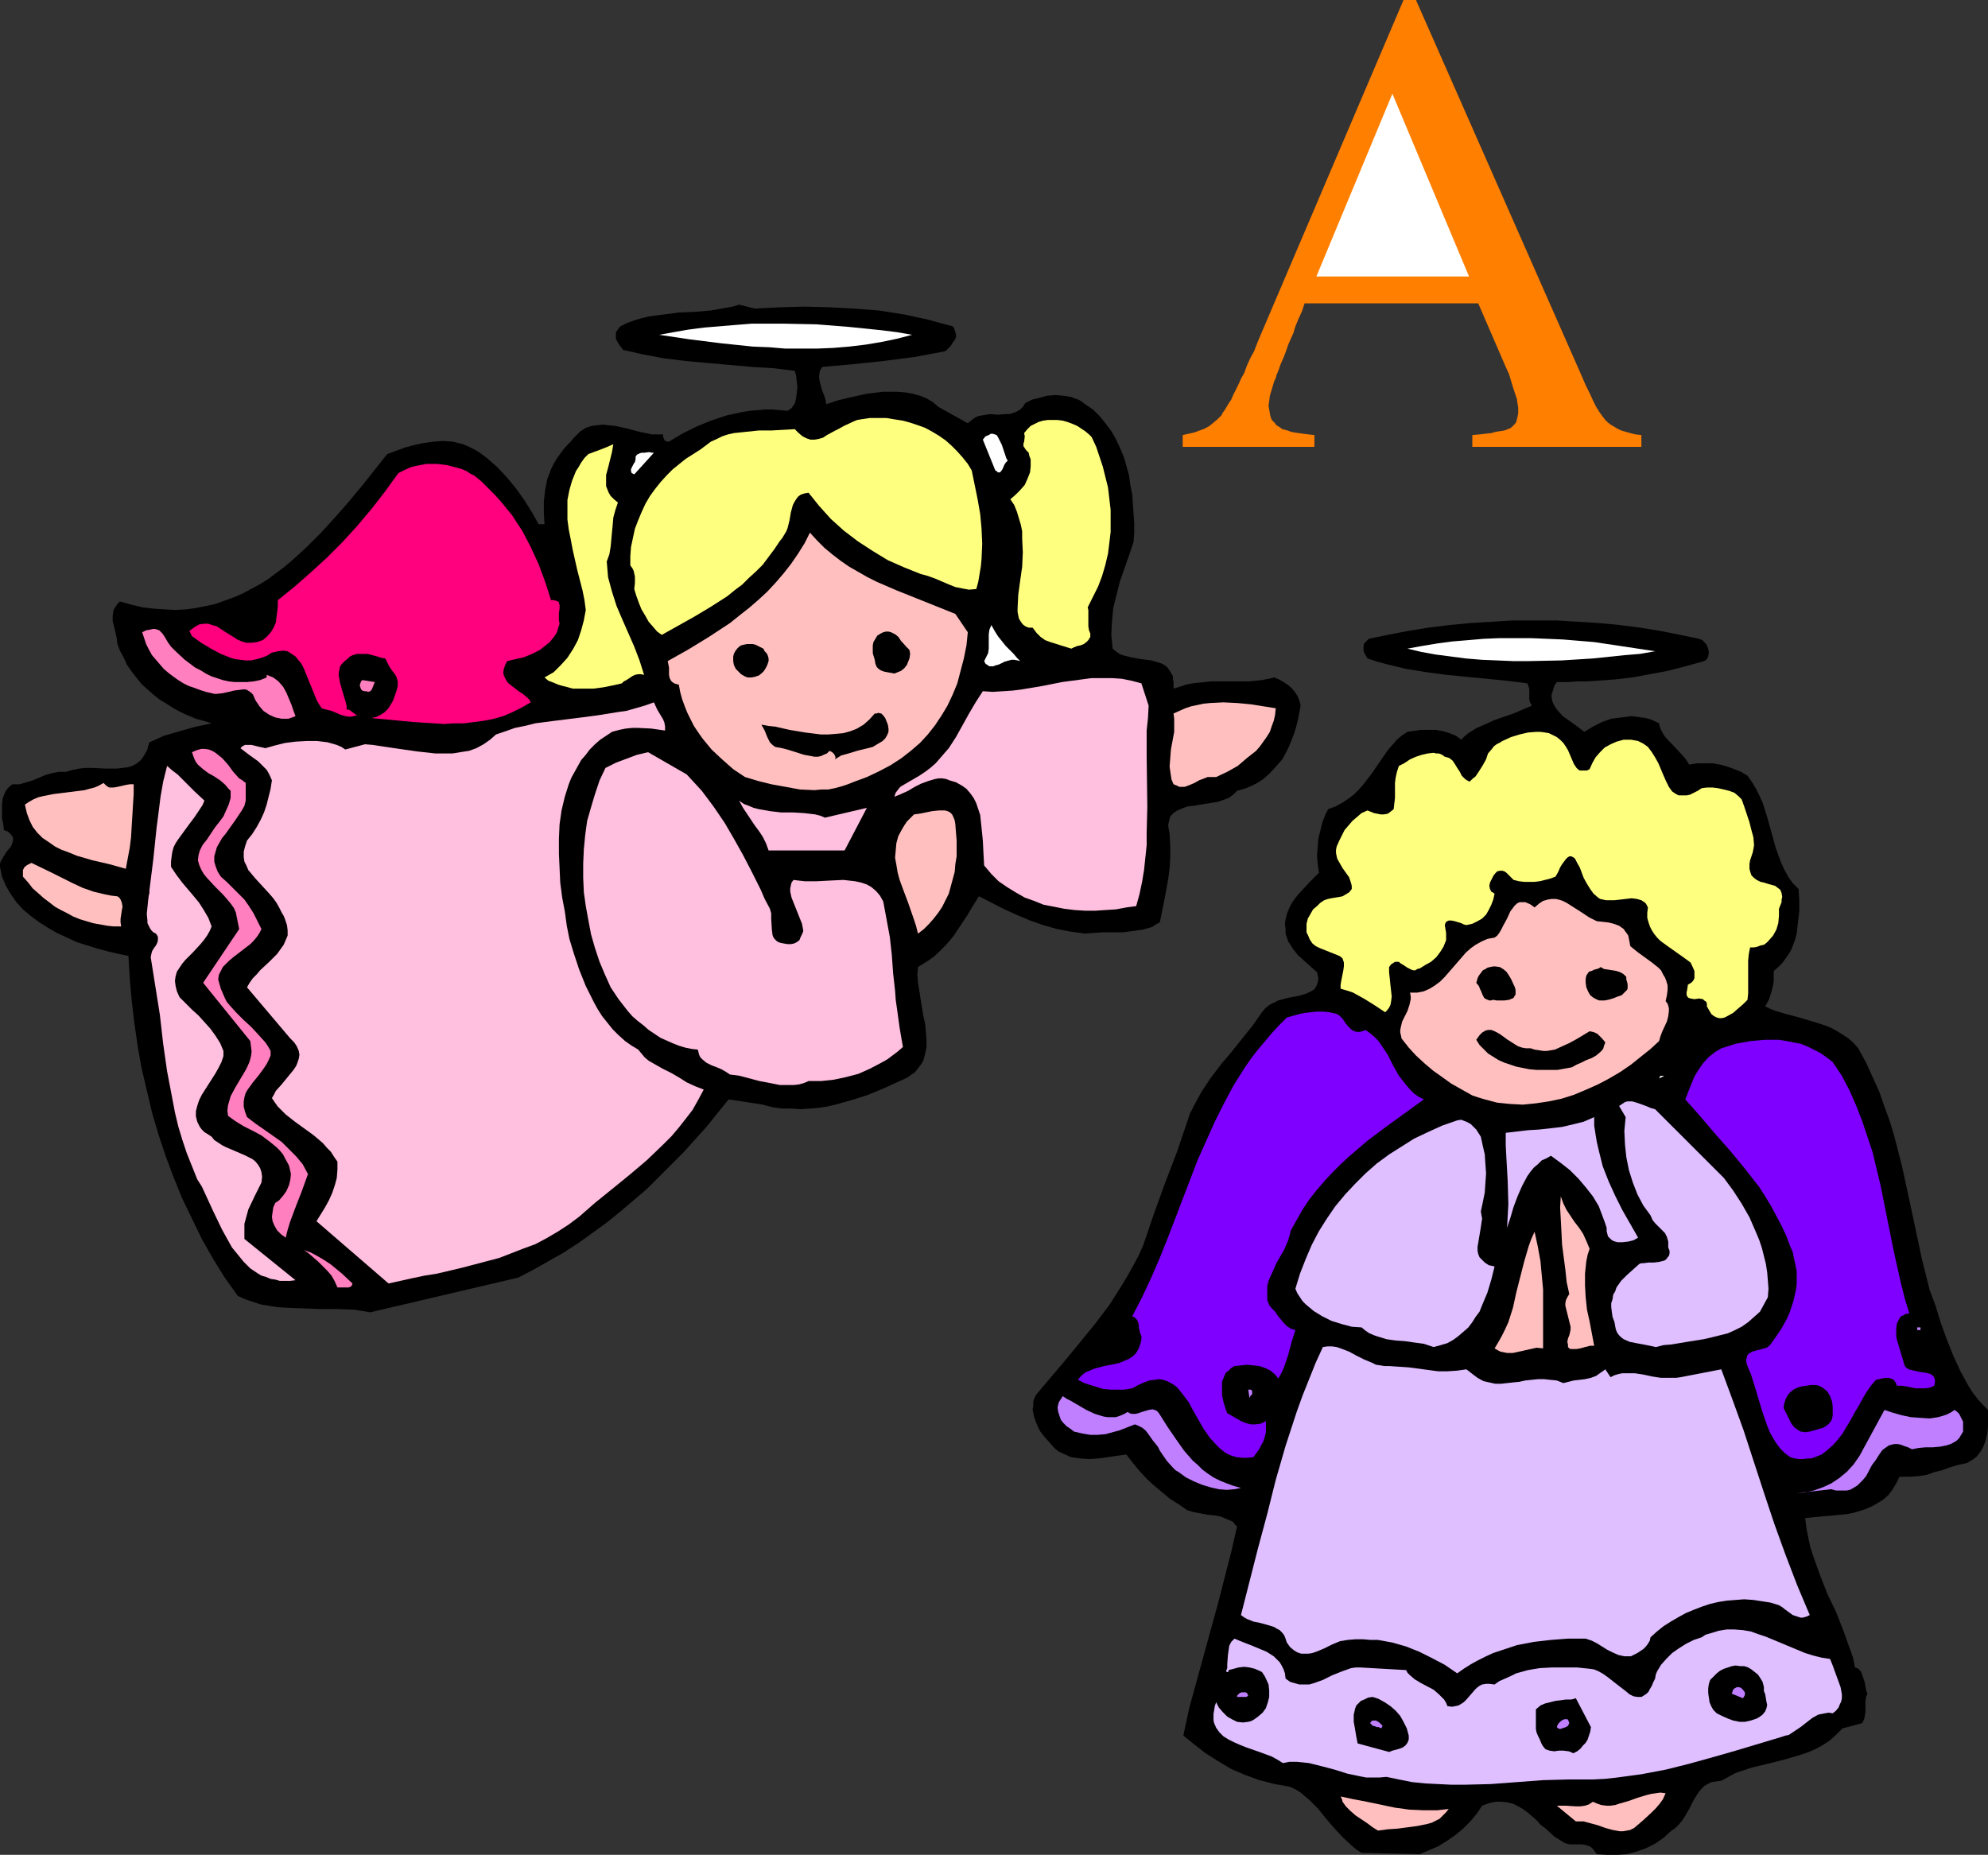
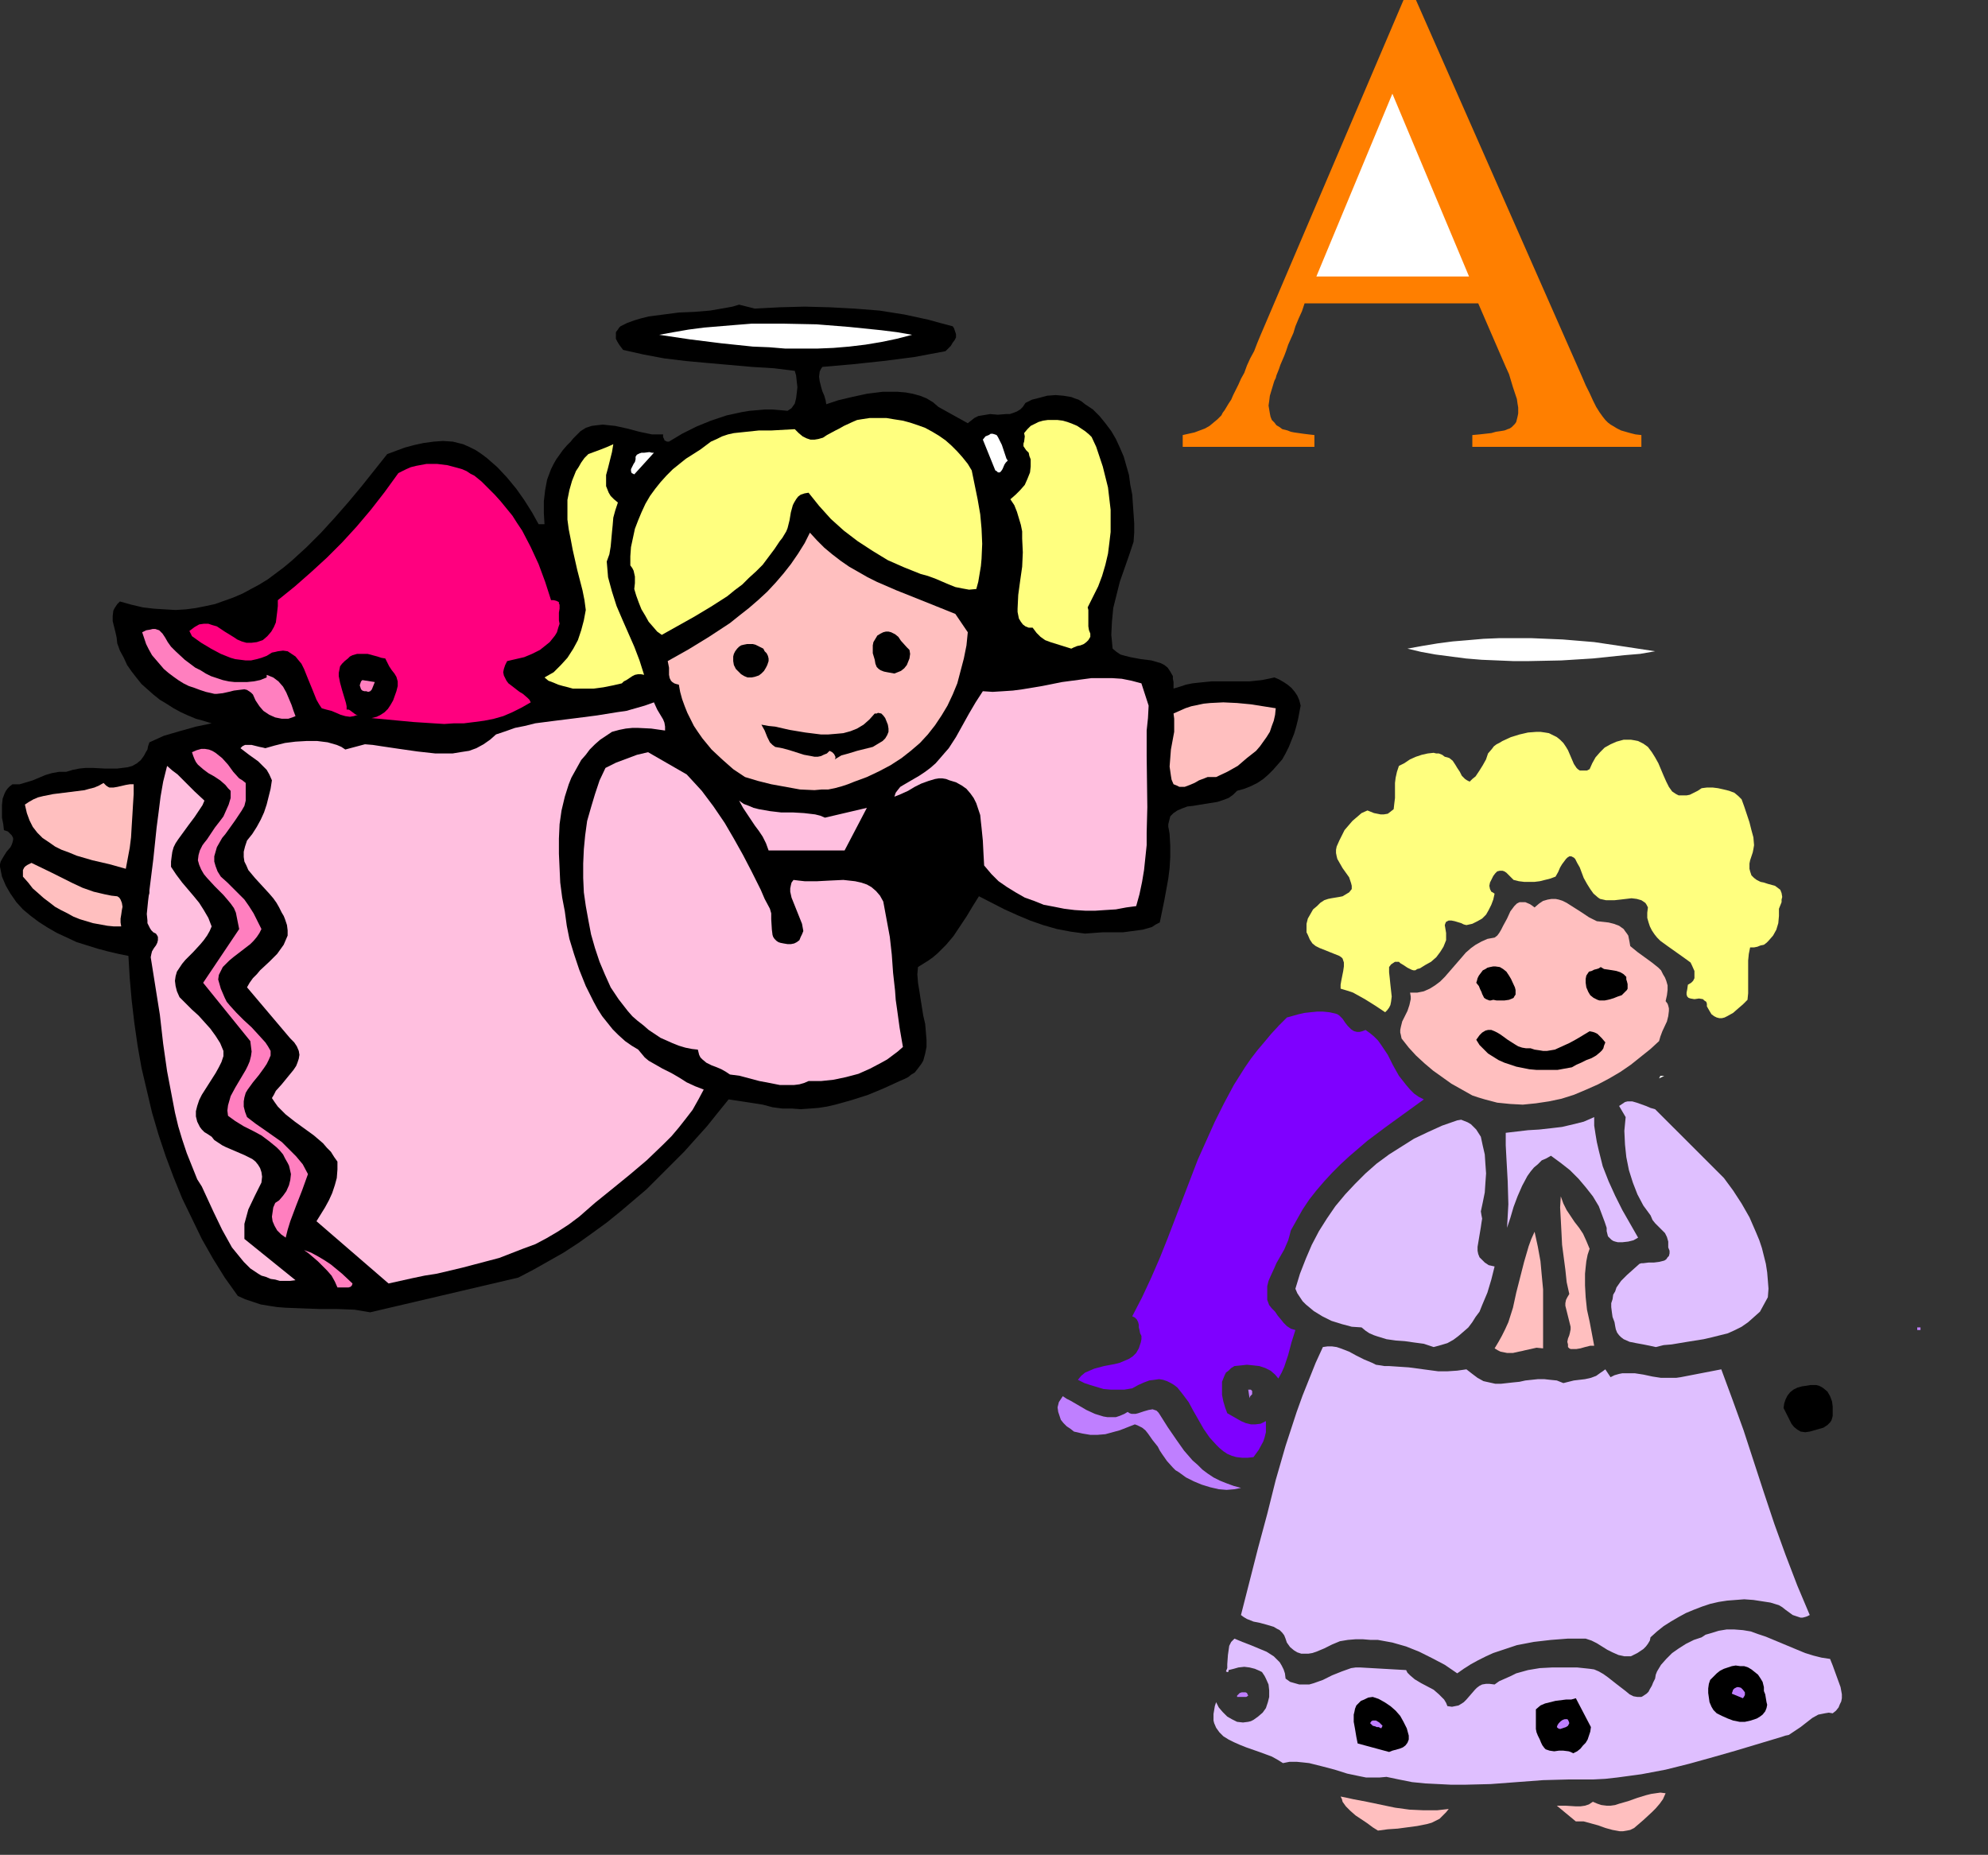
<svg xmlns="http://www.w3.org/2000/svg" xmlns:ns1="http://sodipodi.sourceforge.net/DTD/sodipodi-0.dtd" xmlns:ns2="http://www.inkscape.org/namespaces/inkscape" version="1.0" width="129.724mm" height="121.047mm" id="svg59" ns1:docname="Picture A.wmf">
  <rect width="100%" height="100%" fill="#333333" stroke="none" />
  <ns1:namedview id="namedview59" pagecolor="#ffffff" bordercolor="#000000" borderopacity="0.25" ns2:showpageshadow="2" ns2:pageopacity="0.0" ns2:pagecheckerboard="0" ns2:deskcolor="#d1d1d1" ns2:document-units="mm" />
  <defs id="defs1">
    <pattern id="WMFhbasepattern" patternUnits="userSpaceOnUse" width="6" height="6" x="0" y="0" />
  </defs>
  <path style="fill:#ff7f00;fill-opacity:1;fill-rule:evenodd;stroke:none" d="m 324.169,107.305 -1.454,-0.162 -1.293,-0.162 -1.131,-0.162 -1.131,-0.162 -0.808,-0.162 -0.808,-0.323 -0.646,-0.162 -0.646,-0.162 -0.646,-0.485 -0.808,-0.485 -0.485,-0.646 -0.646,-0.646 -0.323,-0.808 -0.162,-0.808 -0.162,-0.97 -0.162,-0.97 0.162,-1.131 0.162,-1.293 0.485,-1.616 0.485,-1.616 0.162,-0.485 0.323,-0.646 0.162,-0.646 0.323,-0.808 0.323,-0.808 0.323,-0.97 0.485,-1.131 0.485,-1.131 0.485,-1.293 0.485,-1.454 0.646,-1.454 0.646,-1.454 0.485,-1.616 0.808,-1.939 0.808,-1.778 0.646,-1.939 h 42.824 l 6.787,15.676 0.808,1.778 0.485,1.616 0.485,1.616 0.485,1.454 0.485,1.454 0.162,1.131 0.162,0.97 v 0.646 0.808 l -0.162,0.808 -0.162,0.646 -0.162,0.646 -0.323,0.485 -0.808,0.808 -0.485,0.323 -0.485,0.162 -0.808,0.323 -0.97,0.162 -1.131,0.162 -1.131,0.323 -1.454,0.162 -1.454,0.162 -1.778,0.162 v 2.909 h 41.693 v -2.909 l -1.454,-0.162 -1.293,-0.323 -1.131,-0.323 -1.131,-0.323 -0.97,-0.485 -0.808,-0.485 -0.808,-0.485 -0.646,-0.485 -0.646,-0.646 -0.646,-0.808 -0.808,-1.131 -0.808,-1.293 -0.808,-1.616 -0.808,-1.778 -0.97,-1.939 -0.97,-2.262 L 349.217,0 h -3.07 l -34.259,80.317 -0.97,2.262 -0.808,1.939 -0.808,2.101 -0.97,1.778 -0.808,1.778 -0.646,1.778 -0.808,1.454 -0.646,1.454 -0.646,1.293 -0.646,1.293 -0.485,1.131 -0.646,0.97 -0.485,0.808 -0.485,0.808 -0.485,0.646 -0.323,0.646 -0.97,0.97 -0.97,0.808 -0.97,0.808 -1.131,0.646 -1.293,0.485 -1.293,0.485 -1.454,0.323 -1.454,0.323 v 2.909 h 32.482 z" id="path1" />
  <path style="fill:#000000;fill-opacity:1;fill-rule:evenodd;stroke:none" d="m 186.163,76.116 6.141,-0.323 6.141,-0.162 6.141,0.162 6.141,0.323 6.141,0.485 6.141,0.97 5.979,1.293 2.909,0.808 3.07,0.808 0.323,0.485 0.162,0.485 0.323,0.97 v 0.808 l -0.323,0.646 -0.485,0.646 -0.485,0.808 -0.646,0.646 -0.646,0.646 -7.757,1.454 -7.595,0.97 -7.595,0.808 -7.434,0.646 -0.323,0.485 -0.323,0.646 -0.162,1.293 0.162,1.131 0.323,1.293 0.323,1.131 0.485,1.131 0.323,1.131 0.162,0.97 1.454,-0.485 1.454,-0.485 3.394,-0.808 3.717,-0.808 3.878,-0.485 h 1.939 1.778 l 1.939,0.162 1.778,0.323 1.778,0.485 1.616,0.646 1.616,0.97 1.293,1.131 7.272,4.04 v 0 l 0.808,-0.646 0.808,-0.646 0.97,-0.485 0.97,-0.162 1.939,-0.323 1.939,0.162 1.939,-0.162 h 0.97 l 0.97,-0.323 0.808,-0.323 0.808,-0.485 0.646,-0.646 0.646,-0.97 1.616,-0.808 1.939,-0.485 1.778,-0.485 2.101,-0.162 1.939,0.162 1.939,0.323 0.808,0.323 0.97,0.323 0.808,0.485 0.808,0.646 1.939,1.293 1.616,1.616 1.454,1.778 1.454,1.939 1.131,1.939 0.97,2.101 0.97,2.262 0.646,2.262 0.646,2.262 0.323,2.424 0.485,2.424 0.162,2.424 0.162,2.262 0.162,2.424 v 2.262 l -0.162,2.262 -1.131,3.394 -1.131,3.232 -1.131,3.232 -0.808,3.232 -0.808,3.232 -0.323,3.394 -0.162,3.232 0.162,1.616 0.162,1.778 0.97,0.808 0.97,0.646 1.131,0.323 1.293,0.323 2.586,0.485 2.586,0.323 1.131,0.323 1.131,0.323 0.97,0.485 0.808,0.646 0.646,0.97 0.646,1.131 v 0.646 l 0.162,0.808 v 1.616 l 1.616,-0.485 1.454,-0.485 1.616,-0.323 1.454,-0.162 3.232,-0.323 h 3.07 6.302 l 3.07,-0.323 1.616,-0.323 1.454,-0.323 1.131,0.485 1.131,0.646 0.97,0.646 0.97,0.808 0.808,0.97 0.646,0.97 0.485,1.131 0.323,1.293 -0.646,3.394 -0.485,1.939 -0.485,1.616 -0.646,1.616 -0.646,1.616 -0.808,1.616 -0.808,1.454 -1.131,1.293 -1.131,1.293 -1.131,1.131 -1.293,1.131 -1.454,0.97 -1.616,0.808 -1.616,0.646 -1.778,0.485 -0.97,0.97 -1.131,0.808 -1.293,0.485 -1.454,0.485 -3.07,0.485 -2.909,0.485 -1.454,0.162 -1.293,0.485 -1.131,0.485 -0.97,0.646 -0.808,0.808 -0.162,0.646 -0.162,0.646 -0.162,0.646 v 0.646 l 0.162,0.808 0.162,0.97 0.162,2.909 v 2.747 l -0.162,2.747 -0.323,2.586 -0.97,5.333 -1.131,5.495 -0.97,0.485 -0.97,0.646 -1.131,0.323 -1.131,0.323 -2.424,0.323 -2.424,0.323 h -5.01 l -2.262,0.162 -2.101,0.162 -3.555,-0.485 -3.394,-0.646 -3.394,-0.97 -3.232,-1.131 -3.07,-1.293 -3.232,-1.454 -6.302,-3.232 -1.616,2.586 -1.454,2.424 -1.616,2.424 -1.616,2.424 -1.778,2.101 -2.101,2.101 -1.131,0.97 -1.131,0.808 -1.293,0.808 -1.293,0.808 -0.162,1.778 0.162,2.101 0.323,1.939 0.323,2.101 0.646,4.04 0.485,2.101 0.162,1.939 0.162,1.939 v 1.778 l -0.323,1.616 -0.485,1.778 -0.485,0.808 -0.97,1.293 -0.646,0.808 -0.808,0.485 -0.808,0.646 -0.97,0.485 -1.131,0.485 -3.878,1.778 -3.878,1.616 -4.04,1.293 -4.04,1.131 -2.101,0.485 -2.101,0.323 -2.101,0.162 -2.262,0.162 -2.101,-0.162 h -2.424 l -2.424,-0.323 -2.424,-0.646 -8.403,-1.293 v 0 l -2.747,3.394 -2.586,3.232 -2.909,3.232 -2.747,3.07 -3.07,3.07 -3.07,3.07 -3.07,3.07 -3.232,2.747 -3.232,2.747 -3.394,2.747 -3.555,2.586 -3.394,2.424 -3.717,2.424 -3.717,2.101 -3.717,2.101 -3.717,1.939 -36.522,8.565 -1.939,-0.323 -1.939,-0.323 -4.202,-0.162 H 79.022 l -4.363,-0.162 -4.202,-0.162 -2.101,-0.162 -2.101,-0.323 -1.939,-0.323 -1.939,-0.646 -1.939,-0.646 -1.778,-0.808 -3.232,-4.525 -2.909,-4.687 -2.747,-4.848 -2.424,-5.01 -2.424,-5.01 -2.101,-5.171 -1.939,-5.171 -1.778,-5.333 -1.616,-5.495 -1.293,-5.495 -1.293,-5.495 -0.97,-5.495 -0.808,-5.656 -0.646,-5.495 -0.485,-5.495 -0.323,-5.495 -2.424,-0.485 -2.747,-0.646 -2.424,-0.646 -2.586,-0.808 -2.586,-0.808 -2.424,-1.131 -2.424,-1.131 -2.262,-1.293 L 9.534,227.377 7.595,225.923 5.656,224.307 4.04,222.529 2.586,220.428 1.454,218.489 0.485,216.227 0,213.802 v -0.646 l 0.162,-0.646 0.646,-1.131 0.808,-1.293 0.97,-1.131 0.323,-0.646 0.162,-0.485 0.162,-0.646 v -0.485 l -0.323,-0.646 -0.323,-0.323 -0.646,-0.646 -0.97,-0.323 -0.162,-1.454 -0.323,-1.616 v -1.616 -1.454 l 0.162,-1.616 0.485,-1.293 0.323,-0.646 0.485,-0.646 0.485,-0.485 0.646,-0.485 h 0.808 0.97 l 1.616,-0.485 1.616,-0.485 3.07,-1.293 1.616,-0.485 1.778,-0.323 h 0.808 0.97 l 1.616,-0.485 1.616,-0.323 1.616,-0.162 h 1.616 l 3.07,0.162 h 1.616 1.454 l 1.293,-0.162 1.293,-0.162 1.131,-0.323 1.131,-0.646 0.97,-0.808 0.808,-1.131 0.323,-0.646 0.485,-0.808 0.162,-0.808 0.323,-0.97 1.778,-0.808 1.778,-0.808 3.878,-1.131 4.04,-1.131 3.878,-0.808 -2.101,-0.646 -1.778,-0.485 -1.939,-0.808 -1.778,-0.808 -1.778,-0.97 -1.778,-1.131 -1.616,-0.97 -1.616,-1.293 -1.454,-1.293 -1.454,-1.293 -1.293,-1.616 -1.131,-1.454 -1.131,-1.616 -0.808,-1.778 -0.97,-1.778 -0.646,-1.778 -0.162,-1.454 -0.323,-1.454 -0.323,-1.293 -0.323,-1.293 v -1.293 l 0.162,-1.293 0.323,-0.646 0.323,-0.485 0.323,-0.485 0.646,-0.646 2.909,0.808 2.747,0.646 2.747,0.323 2.586,0.162 2.747,0.162 2.586,-0.162 2.424,-0.323 2.424,-0.485 2.262,-0.485 2.262,-0.808 2.262,-0.808 2.262,-0.97 2.101,-1.131 2.101,-1.131 2.101,-1.293 1.939,-1.454 1.939,-1.454 1.939,-1.616 3.717,-3.394 3.555,-3.555 3.394,-3.717 3.394,-3.878 3.232,-3.879 6.302,-7.919 4.363,-1.616 2.424,-0.646 2.262,-0.485 2.424,-0.323 2.262,-0.162 2.424,0.162 1.293,0.323 1.293,0.323 1.454,0.646 1.616,0.808 1.454,0.97 1.293,0.97 1.293,1.131 1.293,1.131 2.424,2.586 2.262,2.747 1.939,2.747 1.939,3.07 1.616,2.909 h 1.454 l -0.162,-2.747 v -2.909 l 0.323,-2.747 0.485,-2.586 0.97,-2.586 0.646,-1.293 0.646,-1.131 0.808,-1.131 0.808,-1.131 0.97,-1.131 0.97,-0.97 0.646,-0.808 0.646,-0.646 1.131,-1.131 1.293,-0.808 1.454,-0.485 1.293,-0.162 1.454,-0.162 1.454,0.162 1.616,0.162 2.909,0.646 3.07,0.808 3.07,0.646 h 1.454 1.293 v 0.646 l 0.323,0.646 v 0.162 l 0.323,0.162 0.323,0.162 h 0.485 l 3.232,-1.939 3.555,-1.778 3.555,-1.454 3.878,-1.293 3.717,-0.808 1.939,-0.323 1.939,-0.162 1.778,-0.162 h 1.939 l 1.939,0.162 1.778,0.162 0.485,-0.323 0.485,-0.323 0.808,-1.131 0.323,-1.293 0.162,-1.293 0.162,-1.454 -0.162,-1.454 -0.162,-1.454 -0.323,-1.131 -5.171,-0.646 -5.333,-0.323 -10.989,-0.97 -5.333,-0.485 -5.333,-0.646 -5.171,-0.97 -5.01,-1.131 -0.97,-1.293 -0.485,-0.808 -0.323,-0.646 V 82.741 81.933 l 0.485,-0.646 0.323,-0.485 0.323,-0.323 1.616,-0.808 1.778,-0.646 1.616,-0.485 1.939,-0.485 3.717,-0.485 3.717,-0.485 3.878,-0.162 3.878,-0.323 3.717,-0.646 1.778,-0.323 1.616,-0.485 z" id="path2" />
  <path style="fill:#ffffff;fill-opacity:1;fill-rule:evenodd;stroke:none" d="m 224.947,82.58 -3.717,0.97 -3.878,0.808 -3.878,0.646 -4.04,0.485 -3.878,0.323 -3.878,0.162 h -4.04 -4.04 l -3.878,-0.323 -4.04,-0.162 -7.757,-0.808 -7.757,-0.97 -7.595,-1.131 3.555,-0.646 3.717,-0.646 3.717,-0.485 3.878,-0.323 3.878,-0.323 4.04,-0.323 h 3.878 4.04 l 8.08,0.162 8.08,0.646 7.918,0.808 3.878,0.485 z" id="path3" />
  <path style="fill:#ffff7f;fill-opacity:1;fill-rule:evenodd;stroke:none" d="m 239.653,116.032 1.454,7.111 0.646,3.717 0.323,3.555 0.162,3.717 -0.162,3.717 -0.162,1.778 -0.323,1.939 -0.323,1.939 -0.485,1.778 -1.778,0.162 -1.778,-0.323 -1.616,-0.323 -1.616,-0.646 -3.394,-1.454 -1.778,-0.646 -1.778,-0.485 -4.04,-1.616 -4.04,-1.778 -3.717,-2.262 -3.717,-2.424 -3.394,-2.586 -3.232,-2.909 -1.454,-1.616 -1.454,-1.616 -1.293,-1.616 -1.293,-1.616 -0.97,0.162 -0.97,0.323 -0.646,0.485 -0.485,0.646 -0.485,0.808 -0.323,0.646 -0.485,1.778 -0.323,1.939 -0.485,1.939 -0.323,0.808 -0.485,0.808 -0.485,0.808 -0.646,0.808 -1.293,1.939 -1.454,1.939 -1.454,1.939 -1.616,1.616 -1.778,1.616 -1.616,1.616 -1.939,1.454 -1.778,1.454 -4.04,2.586 -4.04,2.424 -8.08,4.525 -1.131,-0.808 -0.97,-1.131 -1.131,-1.293 -0.808,-1.454 -0.97,-1.616 -0.646,-1.616 -0.646,-1.778 -0.485,-1.616 0.162,-1.454 v -1.616 l -0.323,-1.454 -0.323,-0.646 -0.485,-0.646 v -2.262 l 0.162,-2.262 0.485,-2.262 0.485,-2.262 0.808,-2.101 0.808,-1.939 0.97,-2.101 1.131,-1.939 1.293,-1.778 1.293,-1.616 1.454,-1.616 1.616,-1.616 1.616,-1.293 1.616,-1.293 1.778,-1.131 1.778,-1.131 1.293,-0.97 1.293,-0.97 1.454,-0.646 1.293,-0.646 1.454,-0.485 1.454,-0.323 3.07,-0.323 3.07,-0.323 h 3.07 l 2.909,-0.162 2.909,-0.162 0.97,0.97 0.97,0.808 0.97,0.485 0.97,0.323 h 0.97 l 0.97,-0.162 1.131,-0.323 0.97,-0.646 2.101,-1.131 0.97,-0.485 1.131,-0.646 2.101,-0.97 1.131,-0.485 0.97,-0.162 2.101,-0.323 h 2.101 2.101 l 1.939,0.323 2.101,0.323 1.778,0.485 1.939,0.646 1.778,0.646 1.778,0.97 1.616,0.97 1.616,1.131 1.454,1.293 1.454,1.454 1.293,1.454 1.293,1.616 z" id="path4" />
  <path style="fill:#ffff7f;fill-opacity:1;fill-rule:evenodd;stroke:none" d="m 269.225,107.79 1.131,2.424 0.808,2.424 0.808,2.424 0.646,2.586 0.646,2.586 0.323,2.747 0.323,2.747 v 2.747 2.747 l -0.323,2.747 -0.323,2.586 -0.646,2.747 -0.808,2.747 -0.97,2.586 -1.293,2.586 -1.293,2.586 0.162,0.646 v 0.646 1.778 1.616 l 0.162,0.97 0.323,0.808 v 0.808 l -0.485,0.808 -0.485,0.485 -0.646,0.485 -0.808,0.323 -0.808,0.162 -0.808,0.323 -0.646,0.323 -5.171,-1.616 -1.293,-0.485 -1.131,-0.808 -0.97,-0.97 -0.97,-1.293 h -0.97 l -0.808,-0.323 -0.646,-0.485 -0.485,-0.646 -0.485,-0.808 -0.162,-0.808 -0.162,-0.808 v -0.808 l 0.162,-3.394 0.485,-3.555 0.485,-3.394 0.162,-3.555 -0.162,-3.394 v -1.778 l -0.323,-1.616 -0.485,-1.616 -0.485,-1.616 -0.646,-1.616 -0.97,-1.454 1.293,-1.131 1.131,-1.131 1.131,-1.293 0.646,-1.454 0.646,-1.616 0.162,-1.454 v -0.97 -0.808 l -0.323,-0.808 -0.162,-0.808 -0.646,-0.646 -0.323,-0.485 -0.323,-0.485 v -0.646 l 0.162,-0.485 0.162,-1.293 -0.162,-0.808 0.808,-0.97 0.808,-0.808 0.97,-0.485 0.97,-0.485 1.131,-0.323 1.131,-0.162 h 1.293 1.131 l 1.293,0.162 1.131,0.323 1.293,0.485 1.131,0.485 0.97,0.646 0.97,0.646 0.97,0.808 z" id="path5" />
  <path style="fill:#ffffff;fill-opacity:1;fill-rule:evenodd;stroke:none" d="m 248.541,113.608 -0.485,0.485 -0.323,0.485 -0.485,1.131 -0.323,0.485 -0.323,0.323 h -0.485 l -0.323,-0.323 -0.323,-0.162 -3.07,-7.595 0.646,-0.808 0.808,-0.323 0.485,-0.323 h 0.485 l 0.485,0.162 0.485,0.162 0.323,0.485 0.323,0.646 0.646,1.293 0.485,1.454 0.485,1.454 0.162,0.485 z" id="path6" />
  <path style="fill:#ffff7f;fill-opacity:1;fill-rule:evenodd;stroke:none" d="m 151.257,109.568 -0.323,1.939 -0.97,3.878 -0.485,1.778 v 0.97 0.808 0.97 l 0.323,0.808 0.323,0.808 0.485,0.808 0.808,0.808 0.97,0.808 -0.646,1.939 -0.485,1.778 -0.162,1.939 -0.162,1.616 -0.323,3.555 -0.323,1.939 -0.646,1.778 0.162,1.939 0.162,1.939 0.485,1.778 0.485,1.778 1.131,3.555 1.454,3.394 2.909,6.626 1.293,3.394 1.131,3.555 -0.808,-0.162 h -0.646 l -0.808,0.162 -0.646,0.323 -1.454,0.97 -0.646,0.323 -0.485,0.485 -2.101,0.485 -2.424,0.485 -2.424,0.323 h -2.586 -2.586 l -1.131,-0.323 -1.293,-0.323 -1.131,-0.323 -1.131,-0.485 -1.293,-0.485 -0.97,-0.808 2.262,-1.293 1.778,-1.778 1.616,-1.778 1.454,-2.262 1.131,-2.101 0.808,-2.424 0.646,-2.424 0.485,-2.586 -0.323,-2.424 -0.485,-2.424 -1.293,-5.01 -1.131,-5.01 -0.485,-2.586 -0.485,-2.424 -0.323,-2.424 v -2.424 -2.424 l 0.485,-2.424 0.646,-2.262 0.97,-2.424 0.646,-0.97 0.646,-1.131 0.808,-1.131 0.97,-0.97 3.07,-1.131 1.616,-0.646 z" id="path7" />
  <path style="fill:#ffffff;fill-opacity:1;fill-rule:evenodd;stroke:none" d="m 161.277,111.669 -4.848,5.333 -0.323,-0.162 -0.323,-0.162 -0.162,-0.485 v -0.485 l 0.323,-0.646 0.323,-0.646 0.323,-0.485 0.162,-0.646 v -0.646 l 0.323,-0.485 0.646,-0.323 0.485,-0.162 h 0.646 l 1.293,-0.162 0.646,0.162 z" id="path8" />
  <path style="fill:#ff007f;fill-opacity:1;fill-rule:evenodd;stroke:none" d="m 135.905,148.03 h 0.646 l 0.646,0.162 0.323,0.162 0.323,0.162 v 0.323 l 0.162,0.323 v 0.97 l -0.162,0.97 v 0.97 0.97 l 0.162,0.808 -0.323,0.97 -0.323,1.131 -0.485,0.808 -0.646,0.808 -0.646,0.808 -0.808,0.646 -1.616,1.293 -1.939,0.97 -1.939,0.808 -2.101,0.485 -2.101,0.485 -0.485,0.97 -0.323,0.97 -0.162,0.808 0.162,0.808 0.323,0.646 0.323,0.646 0.485,0.646 0.646,0.485 1.454,1.131 0.646,0.485 0.808,0.485 1.131,0.97 0.485,0.485 0.323,0.646 -2.262,1.293 -2.262,1.131 -2.262,0.97 -2.262,0.646 -2.424,0.485 -2.424,0.323 -2.586,0.323 h -2.424 l -2.424,0.162 -2.586,-0.162 -5.01,-0.323 -10.342,-0.97 1.293,-0.323 0.97,-0.485 0.97,-0.646 0.808,-0.808 0.646,-0.97 0.646,-1.131 0.808,-2.262 0.162,-0.646 0.162,-0.646 v -0.646 -0.485 l -0.323,-1.131 -0.485,-0.808 -0.646,-0.808 -0.646,-0.97 -0.485,-0.97 -0.485,-0.97 -0.97,-0.162 -0.97,-0.323 -2.424,-0.646 H 89.365 88.072 l -1.131,0.323 -0.646,0.323 -0.485,0.485 -0.808,0.646 -0.646,0.646 -0.485,0.646 -0.162,0.808 -0.162,0.808 v 0.808 l 0.323,1.616 0.485,1.778 0.485,1.616 0.485,1.616 0.162,0.808 v 0.808 h 0.485 l 0.323,0.162 0.646,0.485 0.646,0.485 0.323,0.162 h 0.323 l -0.97,0.323 -0.97,0.162 -1.131,-0.162 -1.131,-0.323 -2.262,-0.97 -1.293,-0.323 -1.131,-0.323 -0.646,-0.97 -0.646,-1.131 -0.97,-2.424 -1.131,-2.747 -0.97,-2.424 -0.646,-1.293 -0.808,-0.97 -0.646,-0.808 -0.97,-0.646 -0.97,-0.646 -1.131,-0.162 -1.293,0.162 -0.646,0.162 -0.808,0.162 -1.293,0.808 -1.293,0.485 -1.131,0.323 -1.454,0.323 h -1.293 l -1.293,-0.162 -1.293,-0.162 -1.131,-0.323 -2.424,-0.97 -2.424,-1.293 -2.424,-1.454 -2.262,-1.616 -0.646,-1.293 0.646,-0.485 0.646,-0.485 1.131,-0.646 1.131,-0.162 h 1.131 l 0.97,0.323 1.131,0.323 1.939,1.293 2.101,1.293 0.97,0.646 1.131,0.485 1.131,0.323 h 1.293 l 1.293,-0.162 1.454,-0.485 1.131,-0.97 0.97,-1.131 0.646,-1.131 0.485,-1.131 0.162,-1.293 0.162,-1.293 0.162,-1.454 v -1.454 l 4.202,-3.394 4.04,-3.555 3.878,-3.555 3.717,-3.717 3.555,-3.878 3.555,-4.202 3.394,-4.363 3.394,-4.687 0.97,-0.485 0.97,-0.485 1.131,-0.485 1.293,-0.323 2.586,-0.485 h 2.586 l 2.586,0.323 2.424,0.646 1.131,0.323 1.131,0.485 0.97,0.646 0.97,0.485 1.778,1.454 1.616,1.616 1.616,1.616 1.454,1.616 1.454,1.778 1.454,1.778 1.131,1.778 1.293,1.939 2.101,4.04 1.939,4.202 1.616,4.363 z" id="path9" />
  <path style="fill:#ffbfbf;fill-opacity:1;fill-rule:evenodd;stroke:none" d="m 235.613,151.423 3.07,4.525 -0.323,3.232 -0.646,3.232 -0.808,3.07 -0.808,3.07 -1.131,2.747 -1.293,2.747 -1.454,2.424 -1.616,2.424 -1.778,2.262 -1.939,2.101 -2.262,1.939 -2.262,1.778 -2.747,1.778 -2.747,1.454 -3.07,1.454 -3.07,1.131 -1.616,0.646 -1.454,0.485 -1.778,0.485 -1.616,0.323 h -1.616 l -1.778,0.162 -3.555,-0.162 -3.555,-0.646 -3.555,-0.646 -3.232,-0.808 -3.232,-0.97 -2.909,-1.939 -2.747,-2.424 -2.586,-2.424 -2.262,-2.747 -1.131,-1.616 -0.97,-1.454 -0.808,-1.616 -0.808,-1.616 -0.646,-1.616 -0.646,-1.778 -0.485,-1.778 -0.323,-1.778 -0.646,-0.162 -0.485,-0.162 -0.485,-0.323 -0.323,-0.323 -0.323,-0.646 -0.162,-0.808 v -1.778 l -0.162,-0.808 -0.162,-0.808 5.171,-2.909 5.01,-3.07 5.171,-3.394 2.424,-1.939 2.262,-1.778 2.424,-2.101 2.101,-1.939 2.101,-2.262 1.939,-2.262 1.778,-2.262 1.778,-2.586 1.616,-2.586 1.293,-2.586 1.778,1.939 1.778,1.778 1.939,1.616 2.101,1.616 2.101,1.454 2.262,1.293 2.262,1.293 2.262,1.131 4.848,2.101 4.848,1.939 4.848,1.939 z" id="path10" />
-   <path style="fill:#000000;fill-opacity:1;fill-rule:evenodd;stroke:none" d="m 419.028,157.564 0.808,0.323 0.646,0.646 0.485,0.646 0.323,0.808 0.162,0.97 -0.162,0.97 -0.323,0.646 -0.646,0.485 -4.686,1.293 -4.363,1.131 -4.363,0.808 -4.363,0.808 -4.202,0.485 -4.525,0.323 -2.424,0.162 h -2.262 l -2.586,0.162 h -2.586 l -0.646,0.97 -0.323,1.131 -0.323,0.97 v 0.808 l 0.162,0.808 0.323,0.808 0.485,0.808 0.485,0.646 1.293,1.454 1.616,1.131 1.778,1.293 1.939,1.454 2.101,-1.293 2.262,-1.131 2.262,-0.808 2.586,-0.323 2.424,-0.323 1.293,0.162 1.131,0.162 1.131,0.162 1.131,0.323 1.131,0.485 0.97,0.485 0.162,0.808 0.323,0.808 0.808,1.454 0.97,1.131 1.131,1.131 2.101,2.262 1.131,1.293 0.808,1.293 1.939,-0.323 h 1.939 1.778 l 1.939,0.323 1.778,0.485 1.778,0.646 1.616,0.646 1.616,0.97 1.131,1.616 0.97,1.616 0.808,1.616 0.808,1.778 1.131,3.555 2.101,7.595 0.646,1.778 0.646,1.778 0.808,1.778 0.97,1.778 1.131,1.616 1.454,1.454 0.162,2.747 v 2.747 l -0.323,2.747 -0.323,2.747 -0.323,1.293 -0.485,1.293 -0.485,1.293 -0.646,1.131 -0.808,1.131 -0.808,1.131 -0.97,0.97 -1.131,0.97 v 1.293 1.131 l -0.162,1.131 -0.323,1.293 -0.646,2.101 -0.97,1.778 1.293,0.646 1.293,0.485 2.747,0.808 3.07,0.808 3.232,0.97 3.07,0.97 1.616,0.646 1.454,0.808 1.293,0.808 1.454,0.97 1.293,1.131 1.131,1.293 1.939,3.555 1.616,3.555 1.616,3.555 1.293,3.717 1.293,3.555 1.131,3.717 1.939,7.595 1.616,7.434 1.616,7.595 1.616,7.595 1.939,7.757 1.454,3.879 1.293,4.202 1.454,4.04 1.616,4.04 1.778,3.879 0.97,1.778 0.97,1.778 1.131,1.778 1.131,1.454 1.293,1.454 1.293,1.293 v 2.101 1.939 l -0.162,1.778 -0.485,1.939 -0.646,1.616 -0.485,0.808 -0.485,0.646 -0.485,0.646 -0.808,0.646 -0.808,0.485 -0.808,0.485 -2.262,0.485 -2.101,0.646 -1.778,0.646 -1.939,0.485 -1.778,0.646 -2.101,0.323 -2.262,0.162 h -1.131 -1.293 l -0.808,1.616 -0.97,1.616 -0.97,1.293 -1.293,1.131 -1.293,0.808 -1.454,0.808 -1.454,0.646 -1.454,0.485 -1.616,0.485 -1.616,0.323 -3.394,0.323 -3.555,0.323 -3.394,0.323 0.323,2.586 0.485,2.424 0.485,2.262 0.808,2.424 1.616,4.525 1.778,4.525 2.101,4.363 1.778,4.525 1.616,4.525 0.808,2.262 0.485,2.424 0.808,0.323 0.646,0.646 0.323,0.808 0.323,0.97 0.323,0.97 0.162,0.97 0.162,0.97 0.323,0.808 -0.323,0.808 -0.162,0.97 v 1.778 0.97 l -0.162,0.97 -0.162,0.808 -0.485,0.97 -4.848,1.293 -1.616,1.616 -1.616,1.454 -1.778,1.131 -1.778,0.97 -1.939,0.808 -1.939,0.646 -3.878,1.131 -3.878,0.97 -4.04,0.97 -1.939,0.646 -1.939,0.646 -1.778,0.97 -1.778,0.97 -1.293,0.162 -1.131,0.162 -0.97,0.485 -0.808,0.485 -0.808,0.808 -0.646,0.808 -1.131,1.778 -1.131,2.262 -1.131,1.939 -0.646,0.97 -0.808,0.97 -0.808,0.808 -0.97,0.646 -1.939,1.778 -2.101,1.454 -2.262,1.131 -2.262,0.808 -2.424,0.646 -2.424,0.162 h -2.424 l -2.586,-0.162 -0.485,-0.646 -0.323,-0.485 -0.485,-0.485 -0.485,-0.323 -0.97,-0.323 -0.97,-0.162 h -2.101 -0.97 l -1.131,-0.323 -1.293,-0.808 -1.293,-0.808 -2.101,-1.939 -1.293,-0.97 -0.97,-1.131 -2.262,-1.939 -1.131,-0.808 -1.131,-0.646 -1.293,-0.646 -1.293,-0.323 -1.454,-0.162 h -1.454 l -1.616,0.323 -1.778,0.646 -1.293,1.939 -1.616,1.939 -1.778,1.778 -1.939,1.616 -2.101,1.454 -2.101,1.293 -2.262,0.97 -2.262,0.97 -14.382,-0.323 -1.293,-0.808 -1.131,-0.97 -2.262,-2.101 -2.101,-2.262 -1.939,-2.262 -1.939,-2.424 -2.101,-2.101 -1.131,-0.97 -1.131,-0.97 -1.293,-0.808 -1.454,-0.646 -1.778,-0.323 -1.939,-0.323 -1.778,-0.485 -1.939,-0.485 -3.555,-1.293 -3.394,-1.454 -3.232,-1.939 -3.07,-1.939 -2.909,-2.262 -2.586,-2.101 1.454,-6.787 1.778,-6.464 3.555,-12.928 1.778,-6.464 1.616,-6.303 1.616,-6.303 1.454,-6.303 -0.485,-0.485 -0.485,-0.646 -0.646,-0.323 -0.808,-0.323 -1.454,-0.646 -1.616,-0.323 -1.778,-0.162 -1.616,-0.323 -1.778,-0.323 -1.616,-0.485 -2.101,-1.454 -2.101,-1.293 -1.939,-1.616 -1.939,-1.616 -1.939,-1.778 -1.778,-1.939 -1.616,-1.939 -1.616,-2.101 -2.262,0.323 -4.525,0.646 -2.424,0.162 -2.262,-0.162 -1.131,-0.162 -1.131,-0.162 -0.97,-0.485 -1.131,-0.485 -0.97,-0.485 -0.97,-0.808 -1.131,-1.293 -1.293,-1.454 -1.131,-1.454 -0.808,-1.778 -0.646,-1.778 -0.162,-0.808 -0.162,-0.97 0.162,-0.97 v -0.97 l 0.323,-0.97 0.485,-0.808 3.555,-4.202 3.555,-4.202 3.717,-4.525 3.555,-4.363 3.555,-4.687 3.07,-4.848 1.454,-2.424 1.454,-2.586 1.293,-2.424 1.131,-2.586 2.586,-7.595 2.747,-7.595 2.909,-7.595 2.586,-7.595 0.646,-1.939 0.97,-1.939 0.97,-1.778 0.97,-1.778 2.262,-3.394 2.586,-3.394 2.586,-3.07 1.293,-1.616 1.293,-1.616 2.586,-3.232 2.262,-3.232 0.808,-0.97 0.97,-0.808 0.97,-0.485 1.293,-0.646 2.424,-0.646 2.586,-0.485 1.131,-0.323 0.97,-0.323 0.97,-0.485 0.808,-0.485 0.485,-0.808 0.323,-0.808 0.162,-1.131 -0.323,-1.454 -3.07,-2.747 -1.616,-1.454 -1.293,-1.616 -0.485,-0.808 -0.646,-0.97 -0.323,-0.97 -0.323,-0.97 v -1.131 l -0.162,-1.131 0.162,-1.293 0.323,-1.293 0.646,-1.616 0.808,-1.454 0.97,-1.293 1.131,-1.293 2.262,-2.424 1.131,-1.131 0.97,-0.97 -0.323,-2.101 -0.162,-2.101 0.162,-2.101 0.162,-2.101 0.485,-1.939 0.485,-1.939 0.646,-1.778 0.808,-1.616 1.778,-0.646 1.778,-0.97 1.454,-0.97 1.454,-1.131 1.131,-1.131 1.131,-1.293 2.101,-2.747 3.878,-5.656 1.131,-1.293 1.131,-1.293 1.131,-0.97 1.454,-0.97 3.394,-0.485 h 1.778 1.778 l 1.778,0.323 1.616,0.485 1.616,0.646 1.293,0.97 0.808,-0.808 0.97,-0.808 2.101,-1.293 2.262,-0.97 2.101,-0.97 4.686,-1.616 2.262,-0.97 2.262,-0.97 -0.485,-0.808 -0.162,-0.808 v -1.131 -1.293 l -0.162,-0.646 -0.323,-0.808 -5.171,-0.646 -5.01,-0.485 -5.01,-0.485 -4.848,-0.485 -4.848,-0.646 -5.01,-0.808 -4.686,-1.131 -2.424,-0.646 -2.424,-0.808 -0.646,-1.131 -0.323,-0.646 v -0.646 -0.646 l 0.162,-0.646 0.485,-0.485 0.646,-0.646 4.686,-0.97 5.01,-0.97 5.01,-0.808 5.171,-0.646 5.171,-0.485 5.333,-0.323 5.171,-0.323 h 5.333 5.333 l 5.333,0.323 5.171,0.323 5.171,0.485 5.01,0.646 5.01,0.808 4.848,0.97 z" id="path11" />
-   <path style="fill:#ffffff;fill-opacity:1;fill-rule:evenodd;stroke:none" d="m 251.611,163.059 -0.646,-0.162 -0.808,-0.162 h -0.646 l -0.646,0.162 -1.131,0.323 -1.293,0.646 -1.131,0.323 -0.323,0.162 h -0.485 -0.485 l -0.485,-0.323 -0.485,-0.323 -0.323,-0.646 0.485,-0.97 0.485,-0.97 0.162,-1.131 v -1.131 -2.424 l 0.162,-1.131 0.485,-1.131 0.808,1.454 0.808,1.293 1.939,2.424 1.939,1.939 0.808,0.97 z" id="path12" />
  <path style="fill:#ff7fbf;fill-opacity:1;fill-rule:evenodd;stroke:none" d="m 43.309,160.635 2.262,2.101 2.586,1.939 1.293,0.646 1.293,0.808 1.293,0.646 1.454,0.485 1.454,0.485 1.454,0.323 1.454,0.162 h 1.454 1.616 l 1.616,-0.162 1.616,-0.323 1.616,-0.646 v -0.646 l 0.808,0.323 0.808,0.323 0.646,0.485 0.646,0.485 1.131,1.293 0.808,1.454 1.293,3.07 0.485,1.454 0.485,1.293 -0.808,0.323 -0.97,0.323 H 70.296 69.488 l -0.808,-0.162 -0.808,-0.162 -1.454,-0.646 -1.454,-0.97 -0.97,-1.131 -0.97,-1.454 -0.646,-1.454 -0.485,-0.485 -0.485,-0.323 -0.485,-0.323 -0.646,-0.162 -1.293,0.162 -1.293,0.162 -1.293,0.323 -1.454,0.323 -1.454,0.162 H 52.843 l -0.646,-0.162 -1.454,-0.323 -1.454,-0.485 -1.293,-0.485 -1.454,-0.485 -1.293,-0.646 -1.293,-0.808 -1.131,-0.808 -1.293,-0.97 -1.131,-0.97 -0.97,-1.131 -0.97,-1.131 -0.97,-1.131 -0.808,-1.454 -0.646,-1.293 -0.485,-1.454 -0.485,-1.454 0.97,-0.485 0.97,-0.162 0.646,-0.162 h 0.646 l 0.485,0.162 0.485,0.162 0.808,0.808 0.646,0.97 0.646,1.131 0.808,1.131 z" id="path13" />
  <path style="fill:#000000;fill-opacity:1;fill-rule:evenodd;stroke:none" d="m 224.301,160.311 0.162,0.97 -0.162,1.131 -0.323,0.808 -0.323,0.808 -0.646,0.808 -0.808,0.646 -0.808,0.323 -0.808,0.323 -1.778,-0.323 -0.808,-0.162 -0.808,-0.323 -0.485,-0.323 -0.485,-0.485 -0.323,-0.808 -0.162,-0.97 -0.485,-1.616 v -0.97 -0.97 l 0.162,-0.808 0.485,-0.808 0.485,-0.808 0.808,-0.485 0.646,-0.323 0.646,-0.162 h 0.646 l 0.646,0.162 0.97,0.485 0.808,0.646 0.646,0.97 1.454,1.616 z" id="path14" />
  <path style="fill:#ffffff;fill-opacity:1;fill-rule:evenodd;stroke:none" d="m 408.201,160.635 -3.717,0.646 -3.878,0.323 -7.757,0.808 -7.757,0.485 -7.918,0.162 h -4.04 l -3.878,-0.162 -3.878,-0.162 -3.878,-0.323 -3.717,-0.485 -3.717,-0.485 -3.555,-0.646 -3.394,-0.808 3.555,-0.646 3.878,-0.646 3.717,-0.485 3.878,-0.323 3.717,-0.323 3.878,-0.162 h 3.878 4.04 l 7.757,0.323 7.757,0.646 7.595,1.131 z" id="path15" />
  <path style="fill:#000000;fill-opacity:1;fill-rule:evenodd;stroke:none" d="m 189.557,163.059 -0.323,0.97 -0.323,0.646 -0.485,0.808 -0.646,0.646 -0.646,0.485 -0.97,0.323 -0.808,0.162 h -0.97 l -0.808,-0.323 -0.808,-0.485 -0.646,-0.646 -0.646,-0.646 -0.485,-0.97 -0.162,-0.97 v -1.131 l 0.162,-0.646 0.323,-0.646 0.485,-0.646 0.485,-0.485 0.485,-0.323 0.646,-0.162 0.808,-0.162 h 0.646 0.808 l 0.646,0.162 0.646,0.323 0.646,0.323 0.646,0.323 0.323,0.646 0.485,0.485 0.323,0.646 0.162,0.646 z" id="path16" />
  <path style="fill:#ffbfdf;fill-opacity:1;fill-rule:evenodd;stroke:none" d="m 283.284,174.048 -0.162,3.07 -0.323,3.07 v 6.303 l 0.162,12.605 -0.162,6.303 v 3.07 l -0.323,3.07 -0.323,3.07 -0.485,2.909 -0.646,3.07 -0.808,2.909 -2.424,0.323 -2.586,0.485 -2.586,0.162 -2.424,0.162 h -2.586 l -2.586,-0.162 -2.586,-0.323 -2.424,-0.485 -2.586,-0.485 -2.424,-0.97 -2.262,-0.808 -2.262,-1.293 -2.101,-1.293 -2.101,-1.454 -1.778,-1.778 -1.778,-2.101 -0.162,-2.909 -0.162,-3.232 -0.323,-3.232 -0.162,-1.454 -0.162,-1.616 -0.485,-1.454 -0.485,-1.454 -0.646,-1.293 -0.808,-1.131 -0.97,-1.131 -1.131,-0.808 -1.454,-0.808 -1.616,-0.485 -0.808,-0.323 -0.97,-0.162 h -0.808 l -0.97,0.162 -1.616,0.485 -1.778,0.646 -1.616,0.808 -1.616,0.97 -1.778,0.808 -1.616,0.646 0.323,-0.97 0.485,-0.646 0.646,-0.808 0.808,-0.485 1.939,-1.131 1.939,-1.131 1.454,-0.97 1.293,-0.97 1.293,-1.131 1.131,-1.293 0.97,-1.131 1.131,-1.293 1.778,-2.747 1.616,-2.909 1.616,-2.909 1.616,-2.747 1.778,-2.747 2.424,0.162 2.586,-0.162 2.424,-0.162 2.424,-0.323 4.848,-0.808 4.848,-0.97 4.848,-0.646 2.424,-0.323 h 2.424 2.586 l 2.424,0.162 2.424,0.485 2.424,0.646 z" id="path17" />
  <path style="fill:#ff7fbf;fill-opacity:1;fill-rule:evenodd;stroke:none" d="m 92.435,168.23 -0.323,0.808 -0.323,0.808 -0.162,0.323 -0.323,0.323 -0.485,0.162 -0.485,-0.162 h -0.485 l -0.485,-0.162 -0.323,-0.323 -0.162,-0.485 -0.162,-0.485 0.162,-0.485 0.162,-0.485 0.323,-0.323 z" id="path18" />
  <path style="fill:#ffbfbf;fill-opacity:1;fill-rule:evenodd;stroke:none" d="m 314.635,174.694 -0.162,1.616 -0.323,1.454 -0.485,1.293 -0.485,1.454 -0.808,1.293 -0.808,1.131 -0.808,1.131 -0.97,1.131 -2.262,1.778 -2.262,1.939 -2.586,1.454 -2.747,1.293 h -0.808 -0.646 -0.646 l -0.808,0.323 -1.293,0.485 -1.131,0.646 -1.131,0.485 -1.293,0.485 h -0.646 -0.646 l -0.646,-0.323 -0.808,-0.323 -0.485,-1.131 -0.162,-0.97 -0.162,-1.131 -0.162,-1.131 0.162,-2.101 0.162,-2.101 0.808,-4.363 v -2.262 -0.97 l -0.162,-1.293 1.454,-0.646 1.454,-0.646 1.454,-0.485 3.07,-0.646 1.616,-0.162 3.232,-0.162 3.394,0.162 3.394,0.323 3.07,0.485 z" id="path19" />
  <path style="fill:#ffbfdf;fill-opacity:1;fill-rule:evenodd;stroke:none" d="m 164.024,180.189 -3.394,-0.485 -3.232,-0.162 h -1.454 l -1.616,0.162 -1.616,0.323 -1.778,0.485 -1.454,0.97 -1.454,0.97 -1.293,1.131 -1.293,1.293 -0.97,1.293 -1.131,1.293 -0.808,1.454 -0.808,1.454 -0.808,1.454 -0.646,1.616 -0.97,3.07 -0.808,3.394 -0.485,3.394 -0.162,3.555 v 3.717 l 0.162,3.555 0.162,3.555 0.485,3.717 0.646,3.394 0.485,3.555 0.646,3.232 1.131,3.717 1.293,3.878 1.616,4.04 1.939,3.878 0.97,1.778 1.131,1.778 1.293,1.616 1.293,1.616 1.454,1.454 1.616,1.454 1.616,1.131 1.616,0.97 0.808,0.97 0.808,0.97 0.97,0.808 1.131,0.646 2.262,1.293 2.262,1.131 1.939,1.131 1.778,1.131 2.101,0.97 2.101,0.808 -1.293,2.424 -1.454,2.586 -1.616,2.101 -1.778,2.262 -1.778,2.101 -2.101,2.101 -4.04,3.878 -4.202,3.555 -4.363,3.555 -4.202,3.394 -3.878,3.394 -2.586,1.939 -2.747,1.778 -2.747,1.616 -2.747,1.454 -3.07,1.131 -2.909,1.131 -2.909,1.131 -3.07,0.808 -6.141,1.616 -6.141,1.454 -3.07,0.485 -3.07,0.646 -5.818,1.293 -17.776,-15.352 2.101,-3.394 0.97,-1.778 0.808,-1.778 0.646,-1.939 0.485,-1.778 0.162,-2.101 v -1.939 l -0.808,-1.131 -0.808,-1.293 -0.97,-0.97 -0.97,-1.131 -2.262,-1.939 -4.686,-3.394 -2.262,-1.778 -0.97,-0.97 -0.97,-0.97 -0.808,-1.131 -0.646,-0.97 0.485,-0.808 0.485,-0.97 1.454,-1.616 1.454,-1.778 1.454,-1.778 0.646,-0.97 0.323,-0.808 0.323,-0.97 0.162,-0.97 -0.162,-0.97 -0.485,-1.131 -0.646,-0.97 -0.97,-0.97 -10.666,-12.605 0.646,-1.131 0.808,-1.131 0.97,-0.97 0.808,-0.97 2.262,-2.101 1.939,-1.939 0.808,-1.131 0.808,-1.131 0.485,-1.131 0.485,-1.131 v -1.293 l -0.162,-1.293 -0.485,-1.454 -0.323,-0.808 -0.485,-0.808 -0.646,-1.293 -0.646,-1.131 -0.808,-1.131 -0.97,-1.131 -1.778,-1.939 -1.778,-1.939 -0.808,-0.97 -0.808,-0.97 -0.485,-1.131 -0.485,-0.97 -0.162,-1.131 v -1.293 l 0.323,-1.293 0.485,-1.454 1.293,-1.616 1.131,-1.778 0.97,-1.778 0.808,-1.778 0.646,-1.939 0.485,-1.939 0.485,-1.939 0.323,-2.101 -0.646,-1.454 -0.646,-1.131 -0.97,-0.97 -1.131,-1.131 -2.262,-1.616 -2.101,-1.616 0.485,-0.485 0.646,-0.323 h 0.808 0.808 l 1.939,0.485 0.808,0.162 0.646,0.162 2.262,-0.646 2.586,-0.646 2.586,-0.323 2.747,-0.162 h 2.586 l 2.586,0.323 1.131,0.323 1.131,0.323 1.131,0.485 0.97,0.646 4.848,-1.293 1.939,0.162 2.101,0.323 4.363,0.646 4.525,0.646 4.363,0.485 h 2.262 2.101 l 1.939,-0.323 2.101,-0.323 1.778,-0.646 1.778,-0.97 1.616,-1.131 1.454,-1.293 2.424,-0.808 2.262,-0.808 2.424,-0.485 2.586,-0.646 5.01,-0.646 5.171,-0.646 5.01,-0.646 5.01,-0.808 2.262,-0.323 2.262,-0.646 2.262,-0.646 2.262,-0.808 0.808,1.778 0.97,1.616 0.485,0.808 0.323,0.808 0.162,0.97 z" id="path20" />
  <path style="fill:#000000;fill-opacity:1;fill-rule:evenodd;stroke:none" d="m 219.129,180.512 -0.323,0.808 -0.485,0.808 -0.646,0.646 -0.808,0.485 -0.808,0.485 -0.808,0.485 -1.939,0.485 -1.939,0.485 -2.101,0.646 -1.778,0.485 -1.616,0.97 0.162,-0.323 v -0.323 l -0.323,-0.646 -0.485,-0.485 -0.646,-0.323 -0.646,0.646 -0.808,0.323 -0.646,0.323 -0.808,0.162 h -0.808 l -0.808,-0.162 -1.778,-0.323 -3.555,-1.131 -1.778,-0.485 -1.778,-0.323 -0.646,-0.485 -0.646,-0.646 -0.323,-0.646 -0.323,-0.646 -0.646,-1.616 -0.808,-1.454 1.778,0.323 1.616,0.162 3.555,0.808 3.878,0.646 3.878,0.485 h 1.778 l 1.939,-0.162 1.778,-0.162 1.778,-0.485 1.616,-0.646 1.616,-0.97 1.454,-1.293 1.293,-1.454 h 0.485 l 0.323,-0.162 0.808,0.162 0.485,0.485 0.485,0.646 0.323,0.808 0.323,0.808 0.162,0.97 z" id="path21" />
  <path style="fill:#ffff7f;fill-opacity:1;fill-rule:evenodd;stroke:none" d="m 386.224,184.229 0.485,0.808 0.97,2.262 0.485,1.131 0.646,0.97 0.323,0.323 0.485,0.323 h 0.485 0.646 0.646 l 0.646,-0.323 0.646,-1.454 0.808,-1.454 1.131,-1.293 1.131,-1.131 1.454,-0.808 1.454,-0.646 1.778,-0.485 h 1.778 l 0.97,0.162 0.808,0.162 0.646,0.323 0.646,0.323 1.131,0.808 0.97,1.293 0.808,1.293 0.808,1.454 1.293,3.07 0.646,1.454 0.646,1.293 0.808,1.131 0.485,0.323 0.485,0.323 0.646,0.323 h 0.646 0.646 0.646 l 0.808,-0.162 0.97,-0.485 0.97,-0.485 0.97,-0.646 1.293,-0.162 h 1.454 l 1.293,0.162 1.454,0.323 1.293,0.323 1.293,0.485 0.97,0.808 0.808,0.808 0.646,1.778 0.646,1.939 0.646,1.939 0.485,1.939 0.485,1.778 0.162,1.939 -0.162,0.97 -0.162,0.808 -0.323,0.97 -0.323,0.97 -0.162,0.808 v 0.646 0.646 l 0.162,0.646 0.323,0.97 0.646,0.646 0.646,0.485 0.97,0.485 0.808,0.162 0.97,0.323 1.778,0.485 0.646,0.485 0.646,0.485 0.323,0.808 0.162,0.97 -0.162,0.646 v 0.646 l -0.323,0.808 -0.323,0.808 v 1.778 l -0.162,1.778 -0.485,1.616 -0.808,1.454 -1.131,1.293 -0.485,0.485 -0.646,0.485 -0.808,0.162 -0.808,0.323 -0.808,0.162 h -0.97 l -0.323,1.616 -0.162,1.616 v 6.626 1.454 l -0.162,1.616 -0.485,0.485 -0.646,0.646 -1.131,0.97 -1.293,1.131 -1.454,0.808 -0.646,0.323 -0.646,0.162 h -0.646 l -0.646,-0.162 -0.646,-0.323 -0.646,-0.485 -0.485,-0.808 -0.646,-1.131 v -0.646 l -0.162,-0.485 -0.485,-0.323 -0.323,-0.323 -0.97,-0.162 -1.131,0.162 -0.97,-0.162 -0.485,-0.162 -0.323,-0.323 -0.162,-0.485 v -0.485 l 0.162,-0.808 0.162,-1.131 0.808,-0.485 0.485,-0.485 0.323,-0.646 v -0.97 -0.808 l -0.646,-1.454 -0.323,-0.646 -1.778,-1.293 -3.878,-2.747 -1.778,-1.293 -0.808,-0.808 -0.646,-0.808 -0.646,-0.97 -0.485,-0.97 -0.323,-0.97 -0.323,-1.131 v -1.293 l 0.162,-1.293 -0.323,-0.646 -0.323,-0.485 -0.485,-0.323 -0.485,-0.323 -1.131,-0.323 -1.293,-0.162 -2.747,0.323 -1.454,0.162 h -1.293 -0.808 l -1.454,-0.323 -0.485,-0.323 -1.131,-0.97 -0.808,-1.131 -0.808,-1.293 -0.808,-1.454 -0.485,-1.293 -0.485,-1.293 -0.646,-1.131 -0.485,-0.97 -0.323,-0.323 -0.323,-0.162 -0.323,-0.162 h -0.162 -0.323 l -0.485,0.323 -0.323,0.323 -0.485,0.646 -0.485,0.646 -0.485,0.808 -0.485,1.131 -0.646,1.131 -1.293,0.485 -1.293,0.323 -1.293,0.323 -1.293,0.162 h -1.293 -1.293 l -1.293,-0.162 -1.293,-0.323 -0.97,-0.97 -0.323,-0.323 -0.485,-0.485 -0.485,-0.323 -0.485,-0.162 h -0.646 l -0.646,0.162 -0.485,0.485 -0.485,0.646 -0.485,0.97 -0.323,0.646 -0.162,0.808 0.162,0.808 0.323,0.646 0.323,0.162 0.485,0.323 -0.323,1.454 -0.485,1.293 -0.646,1.293 -0.646,1.131 -0.97,0.97 -1.131,0.646 -1.293,0.646 -1.454,0.323 -0.646,-0.162 -0.646,-0.323 -1.616,-0.485 -0.808,-0.162 h -0.646 l -0.323,0.162 -0.323,0.162 -0.162,0.323 -0.162,0.485 0.162,0.97 0.162,0.97 v 0.97 0.808 l -0.323,0.808 -0.323,0.808 -0.808,1.293 -0.97,1.293 -1.293,1.131 -1.454,0.808 -1.293,0.808 -0.646,0.162 -0.485,0.323 h -0.485 l -0.485,-0.162 -0.97,-0.485 -0.97,-0.646 -0.808,-0.485 -0.323,-0.323 h -0.485 -0.485 l -0.485,0.323 -0.485,0.323 -0.485,0.646 v 1.293 l 0.162,1.454 0.162,1.616 0.162,1.454 0.162,1.454 -0.162,1.293 -0.162,0.808 -0.323,0.646 -0.485,0.646 -0.485,0.485 -2.424,-1.616 -2.586,-1.616 -2.909,-1.616 -1.454,-0.485 -1.616,-0.485 v -0.97 l 0.162,-0.97 0.485,-2.424 0.162,-1.131 v -0.97 l -0.323,-0.97 -0.323,-0.323 -0.485,-0.323 -2.424,-0.97 -2.424,-0.97 -0.97,-0.485 -0.808,-0.646 -0.646,-0.97 -0.485,-1.131 -0.323,-0.646 v -0.808 -1.293 l 0.323,-1.293 0.646,-1.131 0.646,-1.131 0.97,-0.808 0.808,-0.808 0.97,-0.646 0.97,-0.323 0.808,-0.162 1.939,-0.323 0.808,-0.162 0.808,-0.485 0.808,-0.485 0.646,-0.808 v -0.808 l -0.162,-0.646 -0.485,-1.454 -1.616,-2.262 -0.646,-1.131 -0.646,-1.131 -0.162,-0.646 -0.162,-0.808 v -0.808 l 0.162,-0.808 0.646,-1.454 0.646,-1.293 0.646,-1.293 0.97,-1.131 0.97,-1.131 1.131,-0.97 1.131,-0.97 1.454,-0.646 1.616,0.646 0.808,0.162 0.808,0.162 h 0.808 l 0.97,-0.162 0.646,-0.485 0.808,-0.646 0.162,-1.454 0.162,-1.293 v -2.424 -1.293 l 0.162,-1.293 0.323,-1.454 0.485,-1.454 1.293,-0.646 1.454,-0.97 1.454,-0.646 1.454,-0.485 1.454,-0.323 1.454,-0.162 0.646,0.162 h 0.646 l 0.808,0.323 0.646,0.485 0.646,0.162 0.485,0.162 0.808,0.646 0.646,0.97 0.485,0.808 0.646,0.97 0.485,0.97 0.808,0.808 0.485,0.323 0.646,0.323 0.646,-0.646 0.808,-0.646 0.97,-1.454 0.808,-1.293 0.808,-1.454 0.485,-1.454 0.97,-1.131 0.485,-0.646 0.646,-0.485 0.646,-0.323 0.808,-0.485 2.101,-0.97 2.101,-0.646 2.101,-0.485 2.101,-0.162 h 0.97 l 1.131,0.162 0.97,0.162 0.97,0.485 0.97,0.485 0.808,0.646 0.808,0.808 z" id="path22" />
  <path style="fill:#ff7fbf;fill-opacity:1;fill-rule:evenodd;stroke:none" d="m 60.6,197.48 -0.323,1.293 -0.646,1.131 -1.616,2.424 -1.616,2.262 -0.808,1.131 -0.808,0.97 -0.646,1.131 -0.646,1.131 -0.323,1.131 -0.323,1.131 v 1.293 l 0.323,1.131 0.485,1.293 0.808,1.293 1.616,1.454 1.454,1.454 1.293,1.293 1.454,1.454 1.131,1.616 1.131,1.778 0.97,1.939 0.97,1.939 -0.485,0.97 -0.646,0.97 -0.808,0.97 -0.808,0.808 -4.202,3.232 -0.97,0.808 -0.808,0.808 -0.808,0.808 -0.485,0.97 -0.485,0.97 -0.162,1.131 0.323,1.131 0.323,1.131 0.485,1.131 0.485,1.131 0.485,0.97 0.808,0.97 1.616,1.778 1.778,1.778 1.939,1.778 1.778,1.939 1.616,1.778 0.646,0.97 0.646,1.131 v 1.131 l -0.485,1.131 -0.485,0.97 -0.646,0.97 -1.293,1.778 -1.454,1.778 -1.293,1.778 -0.485,0.808 -0.323,1.131 -0.162,0.97 v 1.293 l 0.323,1.293 0.485,1.293 2.101,1.616 2.101,1.454 4.363,3.07 1.778,1.778 1.778,1.778 1.616,1.939 1.293,2.424 -1.454,4.04 -1.454,3.717 -1.454,3.878 -0.646,2.101 -0.485,1.939 -1.131,-0.808 -0.97,-0.97 -0.646,-1.131 -0.485,-1.131 -0.162,-1.131 0.162,-1.131 0.162,-1.131 0.485,-1.131 0.97,-0.646 0.97,-1.131 0.808,-1.131 0.646,-1.454 0.323,-1.293 0.162,-1.454 -0.323,-1.454 -0.162,-0.646 -0.323,-0.646 -0.646,-1.131 -0.485,-0.97 -0.808,-0.97 -0.808,-0.808 -1.778,-1.454 -1.939,-1.454 -2.101,-1.131 -2.262,-1.131 -2.101,-1.293 -1.778,-1.293 -0.162,-1.293 0.162,-1.293 0.323,-1.131 0.323,-1.131 1.131,-2.101 2.586,-4.363 0.485,-0.97 0.485,-1.131 0.323,-1.293 0.162,-1.131 -0.162,-1.293 -0.162,-1.293 -11.635,-14.383 8.888,-13.252 -0.808,-4.04 v 0 l -0.485,-1.131 -0.808,-1.131 -0.808,-0.97 -0.97,-1.131 -2.101,-2.101 -1.939,-2.101 -0.808,-0.97 -0.646,-1.131 -0.485,-1.131 -0.323,-1.131 0.162,-1.293 0.323,-1.131 0.323,-0.646 0.323,-0.646 0.485,-0.646 0.646,-0.808 1.939,-2.909 1.131,-1.454 0.97,-1.293 0.646,-1.454 0.646,-1.454 0.485,-1.616 v -0.808 -0.97 l -0.646,-0.646 -0.646,-0.808 -1.293,-1.131 -1.454,-0.97 -1.454,-0.808 -1.293,-0.97 -1.293,-1.131 -0.485,-0.646 -0.323,-0.646 -0.323,-0.808 -0.323,-0.97 1.131,-0.485 1.131,-0.323 h 0.97 l 0.97,0.162 0.808,0.323 0.808,0.485 0.808,0.646 0.808,0.646 1.454,1.616 1.293,1.778 1.454,1.616 0.808,0.485 0.808,0.646 z" id="path23" />
  <path style="fill:#ffbfdf;fill-opacity:1;fill-rule:evenodd;stroke:none" d="m 169.357,191.016 1.939,2.101 1.778,1.939 1.454,1.939 1.454,1.939 2.747,4.04 2.262,3.878 2.262,4.04 2.101,4.04 2.262,4.525 0.97,2.262 1.293,2.424 0.323,1.131 v 1.454 l 0.162,2.586 0.162,1.293 0.162,0.485 0.323,0.485 0.485,0.485 0.485,0.323 0.485,0.162 0.808,0.162 0.97,0.162 h 0.808 l 0.808,-0.162 0.646,-0.323 0.646,-0.485 0.323,-0.808 0.323,-0.646 0.323,-0.808 -0.323,-1.778 -0.646,-1.616 -0.646,-1.616 -0.646,-1.616 -0.646,-1.616 -0.323,-1.454 v -0.808 l 0.162,-0.808 0.162,-0.646 0.485,-0.646 1.293,0.162 1.454,0.162 h 3.07 l 3.07,-0.162 3.394,-0.162 1.454,0.162 1.454,0.162 1.454,0.323 1.454,0.485 1.131,0.646 1.131,0.97 0.97,1.131 0.808,1.454 0.808,4.363 0.808,4.363 0.485,4.363 0.323,4.525 0.485,4.363 0.162,2.262 0.323,2.262 0.646,4.687 0.808,4.687 -1.293,1.131 -1.293,0.97 -1.293,0.97 -1.454,0.808 -2.747,1.454 -2.909,1.293 -3.07,0.808 -3.07,0.646 -3.07,0.323 h -3.07 l -1.131,0.485 -1.131,0.323 -1.293,0.162 h -1.131 -2.424 l -2.424,-0.485 -2.586,-0.485 -2.424,-0.646 -2.424,-0.646 -2.424,-0.323 -0.97,-0.646 -1.131,-0.646 -1.131,-0.485 -1.293,-0.485 -1.293,-0.646 -0.97,-0.808 -0.485,-0.485 -0.323,-0.646 -0.162,-0.646 -0.162,-0.646 -1.454,-0.162 -1.616,-0.323 -1.616,-0.485 -1.616,-0.646 -1.454,-0.646 -1.454,-0.646 -1.454,-0.97 -1.454,-0.97 -1.293,-1.131 -1.454,-1.131 -1.293,-1.131 -1.131,-1.293 -2.262,-2.909 -0.97,-1.454 -0.97,-1.454 -1.454,-3.232 -1.293,-3.07 -1.131,-3.394 -0.97,-3.394 -0.646,-3.394 -0.646,-3.555 -0.485,-3.394 -0.162,-3.555 v -3.555 l 0.162,-3.555 0.323,-3.394 0.485,-3.555 0.97,-3.394 0.97,-3.232 1.131,-3.394 1.454,-3.07 2.586,-1.293 2.586,-0.97 2.586,-0.97 2.747,-0.646 z" id="path24" />
  <path style="fill:#ffbfdf;fill-opacity:1;fill-rule:evenodd;stroke:none" d="m 50.419,197.48 -0.485,1.131 -0.646,0.97 -1.293,1.939 -1.454,1.939 -1.293,1.778 -1.293,1.778 -0.646,0.97 -0.485,0.97 -0.323,1.131 -0.162,1.131 -0.162,1.293 v 1.293 l 1.293,1.939 1.454,1.939 2.747,3.232 1.454,1.778 1.131,1.778 1.131,1.939 0.808,2.101 -0.485,1.131 -0.646,1.131 -0.808,1.131 -0.808,0.97 -1.778,1.939 -1.939,1.939 -0.808,0.97 -0.646,0.97 -0.646,0.97 -0.323,1.131 -0.162,1.131 0.162,1.293 0.323,1.293 0.646,1.454 3.07,3.07 1.616,1.454 1.454,1.616 1.454,1.616 1.293,1.778 1.131,1.778 0.808,1.939 v 1.293 l -0.485,1.454 -0.646,1.293 -0.808,1.454 -3.394,5.333 -0.646,1.293 -0.485,1.454 -0.323,1.293 v 1.293 l 0.323,1.293 0.323,0.646 0.323,0.646 0.485,0.646 0.646,0.646 0.808,0.485 0.97,0.646 0.646,0.808 0.97,0.646 0.97,0.646 0.97,0.485 4.525,1.939 0.97,0.485 0.97,0.485 0.808,0.646 0.646,0.808 0.485,0.808 0.323,0.97 0.162,1.131 -0.162,1.454 -0.808,1.616 -0.808,1.616 -1.616,3.394 -0.485,1.778 -0.485,1.778 v 1.778 1.939 l 12.605,10.181 -1.293,0.162 H 70.296 69.003 l -1.131,-0.323 -1.131,-0.162 -1.131,-0.485 -1.131,-0.323 -0.808,-0.485 -1.939,-1.293 -1.616,-1.616 -1.454,-1.778 -1.454,-1.778 -2.424,-4.363 -2.101,-4.363 -0.97,-2.101 -0.97,-2.101 -0.97,-2.101 -1.131,-1.778 -1.293,-3.232 -1.293,-3.232 -1.131,-3.394 -0.97,-3.232 -0.808,-3.394 -0.646,-3.394 -1.293,-6.787 -0.97,-6.787 -0.808,-7.111 -1.131,-7.111 -1.131,-7.111 0.162,-0.808 0.162,-0.646 0.485,-0.808 0.485,-0.646 0.323,-0.646 0.162,-0.646 v -0.808 l -0.162,-0.323 -0.323,-0.485 -0.646,-0.323 -0.485,-0.485 -0.323,-0.485 -0.323,-0.646 -0.323,-0.646 v -0.646 l -0.162,-1.616 0.162,-1.616 0.162,-1.616 0.162,-1.293 0.162,-0.646 v -0.646 l 0.485,-3.878 0.485,-3.878 0.808,-7.757 0.485,-3.717 0.485,-3.878 0.646,-3.717 0.97,-3.878 1.293,1.131 1.293,0.97 2.101,2.101 2.101,2.101 z" id="path25" />
  <path style="fill:#ffbfbf;fill-opacity:1;fill-rule:evenodd;stroke:none" d="m 32.966,193.44 v 2.424 l -0.162,2.586 -0.162,2.747 -0.162,2.586 -0.162,2.747 -0.323,2.586 -0.485,2.586 -0.485,2.586 -4.04,-1.131 -4.202,-0.97 -3.878,-1.131 -1.939,-0.808 -1.778,-0.646 -1.616,-0.808 -1.616,-1.131 -1.454,-0.97 -1.293,-1.293 -1.131,-1.454 -0.808,-1.616 -0.646,-1.778 -0.485,-2.101 0.97,-0.646 1.131,-0.646 1.131,-0.485 1.293,-0.323 2.424,-0.485 2.586,-0.323 2.586,-0.323 2.586,-0.323 1.131,-0.323 1.293,-0.323 1.131,-0.485 1.131,-0.646 0.323,0.323 0.323,0.323 0.485,0.323 0.323,0.162 h 0.97 l 0.97,-0.162 2.101,-0.485 0.97,-0.162 z" id="path26" />
  <path style="fill:#ffbfdf;fill-opacity:1;fill-rule:evenodd;stroke:none" d="m 203.454,201.682 10.342,-2.424 -5.494,10.504 h -18.746 v 0 l -0.646,-1.778 -0.808,-1.616 -0.97,-1.454 -0.97,-1.293 -1.939,-2.909 -0.97,-1.454 -0.97,-1.778 1.131,0.808 1.293,0.485 1.131,0.485 1.293,0.323 2.747,0.485 2.747,0.323 h 1.454 1.454 l 2.747,0.162 2.747,0.323 1.293,0.323 z" id="path27" />
-   <path style="fill:#ffbfbf;fill-opacity:1;fill-rule:evenodd;stroke:none" d="m 235.613,203.298 0.162,2.101 0.162,1.939 v 2.101 1.778 l -0.323,1.939 -0.162,1.939 -0.485,1.778 -0.485,1.778 -0.485,1.778 -0.808,1.616 -0.808,1.616 -0.97,1.454 -1.131,1.454 -1.131,1.293 -1.293,1.293 -1.454,1.131 -0.485,-1.939 -0.646,-1.939 -1.293,-3.717 -1.454,-3.878 -0.646,-1.778 -0.485,-1.778 -0.323,-1.939 -0.323,-1.778 0.162,-1.778 0.162,-1.778 0.485,-1.778 0.97,-1.778 0.485,-0.808 0.646,-0.97 0.808,-0.808 0.97,-0.97 1.293,-0.162 3.232,-0.646 1.616,-0.162 h 0.808 0.646 l 0.646,0.162 0.646,0.323 0.485,0.485 0.323,0.646 0.323,0.808 z" id="path28" />
  <path style="fill:#ffbfbf;fill-opacity:1;fill-rule:evenodd;stroke:none" d="m 28.926,221.075 0.485,0.323 0.323,0.485 0.323,0.808 0.162,0.97 -0.162,0.808 -0.162,1.131 -0.162,0.97 v 0.97 l 0.162,0.97 h -1.778 l -1.616,-0.162 -1.778,-0.323 -1.778,-0.323 -1.616,-0.485 -1.616,-0.485 -1.616,-0.646 -1.454,-0.808 -1.616,-0.808 -1.454,-0.808 -1.454,-1.131 -1.293,-0.97 -1.454,-1.293 -1.293,-1.131 -1.131,-1.454 -1.293,-1.454 v -0.646 -0.485 -0.485 l 0.323,-0.646 0.323,-0.323 0.485,-0.323 0.97,-0.485 5.01,2.424 5.171,2.586 2.424,1.131 2.747,0.97 2.747,0.646 1.616,0.323 z" id="path29" />
  <path style="fill:#ffbfbf;fill-opacity:1;fill-rule:evenodd;stroke:none" d="m 393.819,227.216 2.909,0.323 1.293,0.323 1.293,0.485 1.131,0.808 0.323,0.485 0.485,0.646 0.323,0.485 0.162,0.808 0.162,0.808 0.162,0.97 1.778,1.454 1.778,1.293 1.778,1.293 1.616,1.293 0.646,0.646 0.485,0.97 0.485,0.808 0.323,0.808 0.323,1.131 v 1.131 l -0.162,1.293 -0.323,1.454 0.485,0.646 0.162,0.485 0.162,0.646 v 0.646 l -0.162,1.293 -0.323,1.293 -1.131,2.424 -0.485,1.293 -0.323,1.131 -2.101,1.939 -2.424,1.939 -2.424,1.939 -2.586,1.778 -2.747,1.616 -2.747,1.454 -2.909,1.293 -3.07,1.293 -3.07,0.97 -3.07,0.646 -3.232,0.485 -3.232,0.323 -3.07,-0.162 -3.232,-0.323 -3.07,-0.808 -1.616,-0.485 -1.454,-0.485 -2.586,-1.454 -2.586,-1.454 -2.262,-1.616 -2.262,-1.616 -2.101,-1.778 -2.101,-1.939 -1.778,-1.939 -1.778,-2.262 -0.162,-0.808 -0.162,-0.646 v -0.646 l 0.162,-0.808 0.323,-1.293 0.646,-1.293 0.646,-1.293 0.485,-1.454 0.323,-1.454 v -0.646 l -0.162,-0.97 h 1.778 l 1.616,-0.323 1.454,-0.646 1.293,-0.808 1.293,-0.97 1.131,-1.131 2.101,-2.424 2.101,-2.424 0.97,-1.131 1.293,-1.131 1.131,-0.808 1.454,-0.808 1.454,-0.646 1.778,-0.323 0.646,-0.485 0.485,-0.646 0.485,-0.808 0.485,-0.97 0.97,-1.778 0.808,-1.778 0.485,-0.646 0.485,-0.646 0.646,-0.646 0.646,-0.323 h 0.646 0.808 l 1.131,0.485 0.485,0.323 0.646,0.485 1.131,-0.97 0.97,-0.646 1.131,-0.323 0.97,-0.162 h 0.97 l 0.808,0.162 0.97,0.323 0.97,0.485 1.778,1.131 1.778,1.131 1.939,1.293 0.97,0.485 z" id="path30" />
  <path style="fill:#000000;fill-opacity:1;fill-rule:evenodd;stroke:none" d="m 373.619,243.538 0.162,0.646 v 0.646 0.485 l -0.323,0.485 -0.162,0.323 -0.323,0.162 -0.808,0.323 -1.131,0.162 h -0.97 -0.97 l -0.808,-0.162 -0.646,0.162 h -0.323 l -0.808,-0.323 -0.485,-0.323 -0.323,-0.646 -0.162,-0.323 -0.162,-0.485 -0.323,-0.646 -0.323,-0.808 -0.646,-0.808 0.162,-0.485 0.162,-0.646 0.323,-0.646 0.485,-0.646 0.485,-0.646 0.646,-0.323 0.485,-0.323 0.646,-0.162 0.808,-0.162 h 0.485 l 1.131,0.162 0.808,0.485 0.808,0.646 0.646,0.97 0.485,0.808 z" id="path31" />
  <path style="fill:#000000;fill-opacity:1;fill-rule:evenodd;stroke:none" d="m 401.252,242.083 0.162,0.646 v 0.646 0.485 l -0.162,0.323 -0.646,0.646 -0.646,0.646 -0.97,0.323 -0.808,0.323 -0.97,0.323 -0.646,0.162 -0.808,0.162 h -0.646 -0.646 l -0.485,-0.162 -0.97,-0.485 -0.808,-0.646 -0.485,-0.808 -0.485,-1.131 -0.162,-1.131 v -0.97 l 0.162,-0.808 0.323,-0.485 0.323,-0.485 0.646,-0.162 0.646,-0.323 0.646,-0.162 0.485,-0.162 0.485,-0.323 0.808,0.485 1.131,0.162 0.97,0.162 0.97,0.162 0.97,0.323 0.808,0.485 0.323,0.323 0.323,0.323 v 0.646 z" id="path32" />
  <path style="fill:#7f00ff;fill-opacity:1;fill-rule:evenodd;stroke:none" d="m 336.774,254.042 1.131,0.808 0.97,0.808 0.97,0.97 0.808,1.131 1.616,2.424 1.293,2.586 1.454,2.586 1.778,2.262 0.97,1.131 0.97,0.97 1.131,0.808 1.293,0.646 -4.686,3.394 -4.686,3.394 -4.525,3.394 -4.525,3.879 -2.101,1.939 -2.101,2.101 -1.939,2.101 -1.939,2.262 -1.778,2.262 -1.616,2.424 -1.454,2.586 -1.454,2.586 -0.323,1.293 -0.323,1.131 -0.97,2.262 -1.293,2.262 -0.646,1.131 -0.485,1.131 -0.97,2.101 -0.485,1.131 -0.323,1.293 v 1.131 1.131 1.131 l 0.485,1.293 0.646,0.808 0.808,0.808 0.646,0.97 0.808,0.97 0.646,0.808 0.808,0.808 0.97,0.646 1.131,0.323 -0.97,3.07 -0.808,3.07 -0.97,2.909 -0.646,1.454 -0.808,1.454 -0.808,-0.97 -1.131,-0.97 -1.293,-0.646 -1.454,-0.485 -1.454,-0.162 -1.616,-0.162 -1.454,0.162 -1.616,0.162 -0.808,0.485 -0.646,0.646 -0.646,0.485 -0.323,0.646 -0.323,0.808 -0.323,0.808 v 1.616 1.616 l 0.323,1.616 0.485,1.616 0.485,1.293 2.262,1.293 1.131,0.646 1.131,0.485 1.293,0.323 h 1.131 l 1.293,-0.162 0.646,-0.323 0.646,-0.323 v 1.616 1.131 l -0.323,1.293 -0.323,0.97 -1.131,2.101 -1.293,1.778 -1.454,0.162 h -1.293 l -1.454,-0.162 -1.131,-0.323 -1.131,-0.485 -0.97,-0.646 -0.97,-0.808 -0.808,-0.808 -1.616,-1.778 -1.454,-2.101 -1.293,-2.262 -0.646,-1.131 -0.646,-1.131 -1.131,-2.101 -1.454,-1.939 -0.646,-0.808 -0.646,-0.808 -0.808,-0.646 -0.808,-0.485 -0.97,-0.485 -0.97,-0.323 -0.97,-0.162 -1.131,0.162 -1.293,0.162 -1.293,0.485 -1.454,0.646 -1.454,0.808 -1.939,0.323 h -1.778 -1.616 l -1.778,-0.162 -1.616,-0.485 -1.616,-0.485 -1.454,-0.485 -1.616,-0.808 0.808,-0.97 0.97,-0.808 1.131,-0.485 1.131,-0.485 2.424,-0.646 2.586,-0.485 1.293,-0.323 1.131,-0.485 1.131,-0.485 0.97,-0.646 0.808,-0.808 0.646,-1.131 0.485,-1.454 0.162,-0.808 v -0.808 l -0.323,-0.646 -0.162,-0.808 -0.162,-0.646 v -0.646 l -0.162,-0.646 -0.323,-0.646 -0.485,-0.485 -0.646,-0.323 2.424,-4.687 2.262,-4.848 2.101,-4.848 1.939,-4.848 3.717,-9.696 3.717,-9.696 2.101,-4.687 2.101,-4.687 2.262,-4.525 2.424,-4.525 2.747,-4.363 1.454,-2.101 1.616,-2.101 1.778,-2.101 1.616,-1.939 1.939,-2.101 1.939,-1.939 2.909,-0.808 1.454,-0.323 1.454,-0.162 1.616,-0.162 h 1.454 l 1.616,0.162 1.454,0.323 0.485,0.162 0.485,0.323 0.808,0.808 0.646,0.97 0.646,0.808 0.808,0.808 0.485,0.323 0.323,0.162 0.646,0.162 h 0.646 l 0.646,-0.162 z" id="path33" />
  <path style="fill:#000000;fill-opacity:1;fill-rule:evenodd;stroke:none" d="m 377.497,258.567 0.97,0.323 1.131,0.162 0.97,0.162 h 0.97 l 0.97,-0.162 0.97,-0.162 1.778,-0.808 1.778,-0.808 1.778,-0.97 1.616,-0.97 1.616,-0.97 0.808,0.162 0.485,0.162 0.646,0.323 0.323,0.323 0.808,0.808 0.808,0.97 -0.323,0.808 -0.162,0.646 -0.323,0.485 -0.485,0.485 -0.97,0.808 -1.131,0.646 -1.293,0.485 -1.293,0.646 -1.131,0.485 -1.131,0.646 -3.555,0.646 h -3.394 -1.778 l -1.778,-0.162 -1.616,-0.323 -1.616,-0.323 -1.454,-0.485 -1.454,-0.485 -1.454,-0.646 -1.293,-0.808 -1.293,-0.808 -1.131,-1.131 -0.97,-0.97 -0.808,-1.293 0.808,-1.131 0.646,-0.646 0.808,-0.485 0.646,-0.162 h 0.808 l 0.808,0.323 0.646,0.323 0.808,0.485 1.778,1.293 1.778,1.131 0.808,0.485 0.97,0.323 0.97,0.162 z" id="path34" />
-   <path style="fill:#7f00ff;fill-opacity:1;fill-rule:evenodd;stroke:none" d="m 451.995,261.961 2.262,3.394 1.939,3.717 1.616,3.717 1.454,3.717 1.293,3.879 1.293,3.878 0.97,4.04 0.97,4.04 1.616,8.08 1.616,8.08 1.778,7.919 0.97,3.878 1.131,3.717 h -0.646 l -0.485,0.162 -0.485,0.323 -0.485,0.162 -0.485,0.808 -0.485,0.97 -0.162,1.131 v 1.131 0.97 l 0.162,0.808 1.939,6.464 0.485,0.485 0.485,0.323 1.293,0.323 1.454,0.323 1.293,0.162 1.293,0.323 0.485,0.323 0.323,0.323 0.162,0.323 0.162,0.485 v 0.646 l -0.162,0.808 -1.131,0.485 -1.131,0.162 h -1.131 -1.131 l -2.424,-0.485 -1.131,-0.162 h -1.131 l -0.162,-0.485 -0.162,-0.323 -0.485,-0.646 -0.646,-0.323 -0.646,-0.162 h -0.808 l -0.808,0.162 -1.454,0.323 -1.131,1.293 -1.131,1.616 -0.97,1.616 -0.97,1.778 -0.97,1.616 -0.97,1.778 -2.101,3.555 -1.131,1.454 -1.293,1.454 -1.293,1.131 -1.454,1.131 -1.616,0.646 -0.97,0.323 h -0.808 l -1.131,0.162 h -0.97 l -1.131,-0.162 -1.131,-0.323 -1.293,-0.97 -1.131,-1.131 -0.97,-1.293 -0.808,-1.293 -0.808,-1.454 -0.646,-1.616 -1.131,-3.232 -1.939,-6.464 -0.97,-3.07 -0.646,-1.454 -0.485,-1.454 v -0.646 l 0.162,-0.646 0.162,-0.485 0.323,-0.323 0.808,-0.485 1.131,-0.323 1.293,-0.323 1.131,-0.323 0.485,-0.323 0.485,-0.485 0.323,-0.485 0.485,-0.646 1.778,-2.586 1.454,-2.586 0.646,-1.454 0.485,-1.454 0.485,-1.454 0.323,-1.454 0.323,-1.454 0.162,-1.454 v -1.616 -1.454 l -0.323,-1.616 -0.323,-1.454 -0.323,-1.616 -0.646,-1.454 -0.97,-2.586 -1.131,-2.424 -1.293,-2.424 -1.293,-2.424 -1.454,-2.424 -1.454,-2.262 -3.394,-4.363 -3.717,-4.525 -3.717,-4.202 -3.717,-4.363 -3.717,-4.202 1.454,-3.717 0.808,-1.939 0.97,-1.616 1.131,-1.616 1.293,-1.454 1.616,-1.293 1.616,-0.97 3.555,-1.131 3.555,-0.646 1.778,-0.162 1.778,-0.162 h 1.778 1.778 l 1.939,0.323 1.616,0.323 1.778,0.323 1.616,0.646 1.616,0.808 1.616,0.808 1.616,1.131 z" id="path35" />
  <path style="fill:#ffffff;fill-opacity:1;fill-rule:evenodd;stroke:none" d="m 409.171,266.001 0.323,-0.646 h 0.97 z" id="path36" />
  <path style="fill:#dfbfff;fill-opacity:1;fill-rule:evenodd;stroke:none" d="m 425.169,290.565 2.262,3.07 2.101,3.232 1.939,3.394 1.616,3.717 0.808,1.939 0.646,1.939 0.485,1.939 0.485,1.939 0.323,2.101 0.162,1.939 0.162,2.101 -0.162,2.101 -0.97,1.778 -0.97,1.778 -1.454,1.293 -1.454,1.293 -1.616,1.131 -1.616,0.808 -1.778,0.808 -1.939,0.485 -1.939,0.485 -2.101,0.485 -4.04,0.646 -3.878,0.646 -1.939,0.162 -1.939,0.485 -1.454,-0.323 -1.616,-0.323 -1.778,-0.323 -1.616,-0.323 -1.454,-0.646 -0.646,-0.485 -0.485,-0.485 -0.485,-0.646 -0.323,-0.808 -0.162,-0.808 -0.162,-0.97 -0.485,-1.293 -0.162,-1.131 -0.162,-1.293 v -0.97 l 0.323,-0.97 0.162,-1.131 0.485,-0.808 0.323,-0.97 1.131,-1.616 1.454,-1.454 3.07,-2.747 0.485,-0.162 h 0.485 l 1.293,-0.162 h 1.293 l 1.293,-0.162 1.293,-0.323 0.485,-0.323 0.323,-0.485 0.323,-0.323 0.162,-0.646 v -0.646 l -0.323,-0.808 v -0.808 -0.646 l -0.323,-1.131 -0.485,-0.97 -0.808,-0.808 -0.808,-0.808 -0.808,-0.808 -0.646,-0.808 -0.485,-1.131 -1.778,-2.424 -1.454,-2.747 -1.131,-2.909 -0.97,-3.07 -0.646,-3.232 -0.323,-3.07 -0.162,-3.394 0.323,-3.394 -1.616,-2.747 0.485,-0.323 0.485,-0.323 0.485,-0.323 0.646,-0.162 h 1.131 l 1.131,0.323 2.262,0.808 1.131,0.485 1.131,0.323 z" id="path37" />
  <path style="fill:#dfbfff;fill-opacity:1;fill-rule:evenodd;stroke:none" d="m 404,305.271 -1.131,0.646 -1.293,0.323 -1.454,0.162 h -1.131 l -0.646,-0.162 -0.485,-0.162 -0.485,-0.323 -0.485,-0.485 -0.323,-0.323 -0.162,-0.646 -0.162,-0.646 v -0.808 l -0.485,-1.454 -0.485,-1.293 -0.97,-2.586 -1.454,-2.424 -1.778,-2.262 -1.778,-2.101 -2.101,-2.101 -2.262,-1.778 -2.424,-1.778 -1.131,0.646 -1.131,0.485 -0.97,0.97 -0.97,0.808 -0.808,0.97 -0.808,1.131 -1.293,2.424 -1.131,2.586 -0.97,2.586 -0.808,2.747 -0.808,2.424 0.162,-2.909 0.162,-2.909 -0.162,-5.656 -0.323,-5.818 -0.162,-3.07 v -3.07 l 2.747,-0.323 2.747,-0.323 2.747,-0.162 2.909,-0.323 2.747,-0.323 2.747,-0.646 2.586,-0.646 2.586,-1.131 v 2.101 l 0.323,2.101 0.323,1.939 0.485,2.101 0.97,3.878 1.454,3.717 1.616,3.555 1.778,3.555 z" id="path38" />
  <path style="fill:#dfbfff;fill-opacity:1;fill-rule:evenodd;stroke:none" d="m 365.216,280.383 0.485,2.262 0.485,2.101 0.162,2.424 0.162,2.262 -0.162,2.262 -0.162,2.424 -0.485,2.424 -0.485,2.262 0.162,0.97 0.162,0.808 -0.162,0.97 -0.162,1.131 -0.162,0.97 -0.162,0.97 -0.323,1.939 -0.162,0.97 v 0.97 l 0.162,0.808 0.323,0.808 0.646,0.646 0.646,0.646 0.97,0.646 1.454,0.323 -0.808,3.232 -0.97,3.232 -1.293,3.07 -0.646,1.616 -0.97,1.293 -0.808,1.293 -0.97,1.293 -1.293,1.131 -1.131,0.97 -1.293,0.97 -1.454,0.808 -1.616,0.485 -1.778,0.485 -2.424,-0.808 -2.424,-0.323 -2.262,-0.323 -2.262,-0.162 -2.262,-0.323 -2.101,-0.646 -0.97,-0.323 -1.131,-0.485 -0.97,-0.646 -0.97,-0.808 -2.424,-0.162 -2.424,-0.646 -2.586,-0.808 -2.262,-1.131 -2.101,-1.293 -0.97,-0.808 -0.97,-0.808 -0.808,-0.808 -0.646,-0.97 -0.646,-0.97 -0.485,-1.131 1.131,-3.717 1.454,-3.717 1.454,-3.394 1.778,-3.394 1.939,-3.07 2.101,-3.07 2.424,-2.909 2.424,-2.586 2.586,-2.586 2.747,-2.424 3.07,-2.262 3.07,-1.939 3.07,-1.939 3.394,-1.616 3.555,-1.616 3.717,-1.293 0.97,-0.162 0.808,0.323 0.808,0.323 0.808,0.485 0.646,0.646 0.646,0.646 z" id="path39" />
  <path style="fill:#ffbfbf;fill-opacity:1;fill-rule:evenodd;stroke:none" d="m 392.041,308.018 -0.485,1.454 -0.323,1.616 -0.162,1.454 -0.162,1.616 v 2.909 l 0.162,2.909 0.323,3.07 0.646,2.909 1.131,5.979 h -0.97 l -1.293,0.323 -1.131,0.323 -0.97,0.162 h -1.131 -0.323 l -0.323,-0.162 -0.323,-0.323 v -0.646 l -0.162,-0.646 0.162,-0.808 0.323,-0.808 0.162,-0.646 0.162,-0.808 v -0.646 l -0.323,-1.293 -0.646,-2.586 -0.323,-1.293 v -0.646 l 0.162,-0.808 0.323,-0.646 0.485,-0.808 -0.646,-2.909 -0.323,-3.07 -0.808,-6.141 -0.162,-3.232 -0.162,-3.07 -0.162,-2.909 0.162,-2.747 0.646,1.778 0.808,1.616 0.97,1.454 0.97,1.454 1.131,1.454 0.97,1.454 0.808,1.778 z" id="path40" />
  <path style="fill:#ffbfbf;fill-opacity:1;fill-rule:evenodd;stroke:none" d="m 380.568,332.582 -1.616,-0.162 -1.454,0.323 -1.454,0.323 -0.646,0.162 -0.808,0.162 -1.454,0.323 h -1.454 l -0.808,-0.162 -0.808,-0.162 -0.646,-0.323 -0.808,-0.485 0.97,-1.616 0.808,-1.454 0.808,-1.616 0.808,-1.778 1.131,-3.555 0.808,-3.717 1.939,-7.595 1.131,-3.878 0.646,-1.778 0.808,-1.778 0.808,3.717 0.646,3.555 0.323,3.555 0.323,3.394 v 3.555 3.555 3.555 z" id="path41" />
  <path style="fill:#ff7fbf;fill-opacity:1;fill-rule:evenodd;stroke:none" d="m 86.941,316.583 -0.162,0.485 -0.323,0.323 -0.485,0.162 h -0.646 -0.646 -1.131 -0.323 l -0.646,-1.454 -0.808,-1.454 -1.131,-1.293 -1.131,-1.131 -1.131,-1.131 -1.131,-0.97 -1.131,-0.97 -1.131,-0.808 1.778,0.646 1.778,0.97 1.616,0.97 1.454,0.97 2.747,2.262 z" id="path42" />
  <path style="fill:#bf7fff;fill-opacity:1;fill-rule:evenodd;stroke:none" d="m 472.841,327.41 h 0.808 v 0.646 h -0.808 z" id="path43" />
  <path style="fill:#dfbfff;fill-opacity:1;fill-rule:evenodd;stroke:none" d="m 342.592,336.945 2.424,0.162 2.424,0.162 2.424,0.323 2.424,0.323 2.424,0.323 h 2.262 l 2.424,-0.162 2.262,-0.323 1.454,1.131 1.293,0.97 1.454,0.808 1.454,0.323 1.454,0.323 h 1.454 l 1.454,-0.162 1.454,-0.162 1.616,-0.162 1.454,-0.323 3.07,-0.323 h 1.616 l 1.454,0.162 1.616,0.162 1.616,0.646 1.293,-0.323 1.293,-0.323 2.747,-0.323 1.454,-0.323 1.293,-0.485 1.131,-0.808 0.485,-0.323 0.646,-0.485 1.293,1.939 0.97,-0.485 1.131,-0.323 0.808,-0.162 h 1.131 1.939 l 2.101,0.323 2.262,0.485 2.101,0.323 h 2.424 1.293 l 1.131,-0.162 10.019,-1.939 2.747,7.434 2.747,7.595 5.01,15.352 2.586,7.757 2.747,7.595 2.909,7.595 3.07,7.272 -0.646,0.323 -0.485,0.162 -0.646,0.162 h -0.485 l -0.97,-0.323 -0.97,-0.323 -1.778,-1.293 -0.808,-0.646 -0.808,-0.485 -2.101,-0.646 -2.101,-0.323 -2.101,-0.323 -2.262,-0.162 -2.101,0.162 -2.101,0.162 -2.101,0.323 -2.101,0.485 -1.939,0.646 -2.101,0.808 -1.939,0.808 -1.778,0.97 -1.939,1.131 -1.778,1.131 -1.616,1.293 -1.616,1.454 -0.162,0.808 -0.485,0.808 -0.485,0.646 -0.646,0.646 -1.454,0.97 -1.616,0.808 h -0.808 -0.808 l -1.454,-0.323 -1.454,-0.646 -1.293,-0.646 -2.586,-1.616 -1.293,-0.646 -1.454,-0.485 h -4.363 l -4.202,0.323 -4.202,0.485 -4.202,0.808 -1.939,0.646 -1.939,0.646 -1.939,0.646 -1.778,0.808 -1.939,0.97 -1.778,0.97 -1.778,1.131 -1.616,1.131 -3.07,-2.101 -3.07,-1.616 -3.232,-1.616 -3.232,-1.293 -3.394,-0.97 -1.778,-0.323 -1.778,-0.323 h -1.778 l -1.939,-0.162 h -1.778 l -1.939,0.162 -0.97,0.162 -0.97,0.162 -1.939,0.808 -1.939,0.97 -1.939,0.808 -0.97,0.323 -0.97,0.162 h -0.97 -0.808 l -0.97,-0.323 -0.808,-0.485 -0.97,-0.808 -0.808,-1.131 -0.323,-0.97 -0.323,-0.808 -0.485,-0.646 -0.646,-0.646 -0.646,-0.323 -0.808,-0.485 -1.616,-0.485 -1.778,-0.485 -1.616,-0.323 -1.616,-0.646 -0.808,-0.485 -0.646,-0.485 2.101,-8.242 2.101,-8.242 2.262,-8.403 2.101,-8.403 2.424,-8.403 2.747,-8.403 1.454,-4.04 1.616,-4.04 1.616,-4.04 1.778,-3.878 1.131,-0.162 h 1.131 l 1.131,0.162 0.97,0.323 2.101,0.808 1.778,0.97 1.939,0.97 1.939,0.808 0.97,0.485 1.131,0.162 0.97,0.162 z" id="path44" />
  <path style="fill:#000000;fill-opacity:1;fill-rule:evenodd;stroke:none" d="m 451.995,348.58 v 0.646 l -0.162,0.646 -0.162,0.485 -0.323,0.485 -0.646,0.646 -0.97,0.646 -1.131,0.323 -1.131,0.323 -1.131,0.323 -1.131,0.162 -1.131,-0.162 -0.808,-0.485 -0.808,-0.646 -0.646,-0.808 -0.97,-1.939 -0.97,-1.939 0.162,-1.131 0.323,-0.97 0.485,-0.97 0.646,-0.808 0.808,-0.646 0.97,-0.485 1.131,-0.323 1.131,-0.162 0.97,-0.162 h 0.646 0.808 l 0.646,0.162 0.646,0.323 0.485,0.323 0.97,0.808 0.646,1.131 0.485,1.293 0.162,1.293 z" id="path45" />
  <path style="fill:#bf7fff;fill-opacity:1;fill-rule:evenodd;stroke:none" d="m 308.494,342.763 0.323,0.323 v 0.162 0.646 l -0.485,0.485 -0.162,0.485 -0.323,-2.101 z" id="path46" />
  <path style="fill:#bf7fff;fill-opacity:1;fill-rule:evenodd;stroke:none" d="m 278.113,348.257 0.485,0.323 0.485,0.162 h 0.485 0.485 l 0.646,-0.162 0.485,-0.162 0.97,-0.323 1.131,-0.323 0.97,-0.162 0.485,0.162 0.485,0.162 0.485,0.485 0.323,0.485 1.939,3.07 2.101,3.07 1.939,2.747 2.101,2.424 1.293,1.131 1.131,1.131 1.293,0.97 1.454,0.97 1.616,0.808 1.616,0.646 1.778,0.646 1.778,0.485 -1.616,0.323 -1.939,0.162 -1.939,-0.162 -2.101,-0.485 -2.101,-0.646 -1.939,-0.808 -1.939,-0.97 -1.778,-1.293 -0.808,-0.485 -0.646,-0.646 -1.454,-1.616 -1.131,-1.616 -0.646,-0.97 -0.485,-0.97 -1.293,-1.616 -1.131,-1.616 -0.646,-0.808 -0.808,-0.646 -0.97,-0.485 -0.808,-0.323 -3.717,1.454 -1.778,0.485 -1.778,0.485 -1.939,0.162 h -1.778 l -1.939,-0.323 -2.101,-0.485 -0.808,-0.646 -0.97,-0.646 -0.808,-0.808 -0.646,-0.808 -0.323,-0.97 -0.323,-0.97 -0.162,-1.131 0.323,-1.293 0.97,-1.454 0.97,0.646 0.97,0.485 1.939,1.131 1.939,1.131 2.101,0.97 2.101,0.646 0.97,0.162 h 1.131 0.97 l 0.97,-0.323 1.131,-0.485 z" id="path47" />
-   <path style="fill:#bf7fff;fill-opacity:1;fill-rule:evenodd;stroke:none" d="m 482.052,347.772 0.646,0.485 0.485,0.485 0.323,0.646 0.323,0.646 0.323,0.646 v 0.808 0.808 0.808 l -0.485,0.808 -0.485,0.808 -0.646,0.646 -0.808,0.485 -0.646,0.323 -0.97,0.323 -1.616,0.323 -1.778,0.162 h -1.778 l -1.778,0.162 -1.616,0.323 -0.97,-0.485 -0.97,-0.323 -0.808,-0.323 -0.808,-0.162 h -0.808 l -0.646,0.162 -0.646,0.162 -0.485,0.323 -1.131,0.808 -0.808,1.131 -0.808,1.293 -0.97,1.293 -1.454,2.747 -0.97,1.131 -1.131,1.131 -1.293,0.808 -0.646,0.323 -0.808,0.162 h -0.808 -0.808 -0.97 l -1.131,-0.323 -8.726,0.97 2.101,-0.162 2.262,-0.485 2.262,-0.808 2.101,-0.97 1.939,-1.293 1.939,-1.616 1.616,-1.778 1.454,-2.101 6.141,-11.312 1.939,0.646 2.262,0.646 2.262,0.485 2.262,0.162 2.424,0.162 2.101,-0.323 1.131,-0.323 0.97,-0.323 0.97,-0.485 z" id="path48" />
  <path style="fill:#dfbfff;fill-opacity:1;fill-rule:evenodd;stroke:none" d="m 451.348,409.182 0.646,1.616 0.646,1.778 0.646,1.778 0.646,1.778 0.323,1.778 v 0.97 l -0.162,0.808 -0.323,0.646 -0.323,0.808 -0.646,0.808 -0.808,0.646 -0.97,-0.162 -0.97,0.162 -0.808,0.162 -0.808,0.162 -1.454,0.808 -1.454,1.131 -1.454,1.131 -1.454,0.97 -1.454,0.97 -0.808,0.162 -0.97,0.323 -11.312,3.394 -5.656,1.616 -5.818,1.616 -5.818,1.454 -5.979,1.131 -5.979,0.808 -2.909,0.323 -3.07,0.162 h -3.07 -3.07 l -6.141,0.162 -6.464,0.485 -6.464,0.485 -6.464,0.162 h -3.232 l -3.232,-0.162 -3.232,-0.162 -3.232,-0.323 -3.232,-0.646 -3.07,-0.646 -1.778,0.162 h -1.616 -1.616 l -1.616,-0.323 -3.07,-0.646 -3.07,-0.97 -3.07,-0.808 -3.232,-0.808 -1.454,-0.162 -1.616,-0.162 h -1.778 l -1.616,0.323 -1.293,-0.808 -1.454,-0.808 -3.07,-1.131 -3.232,-1.131 -1.616,-0.646 -1.454,-0.646 -1.293,-0.646 -1.293,-0.808 -0.97,-0.97 -0.808,-1.131 -0.485,-1.131 -0.162,-0.646 v -0.808 -0.808 l 0.162,-0.97 0.162,-0.97 0.323,-0.97 0.646,1.293 0.97,1.131 1.131,1.131 1.131,0.646 1.293,0.646 1.454,0.162 1.293,-0.162 0.646,-0.162 0.646,-0.323 1.131,-0.808 1.131,-0.97 0.808,-1.131 0.485,-1.454 0.323,-1.293 v -1.616 l -0.162,-1.454 -0.646,-1.454 -0.323,-0.646 -0.323,-0.485 -0.323,-0.485 -0.646,-0.323 -1.131,-0.485 -1.293,-0.323 -1.293,-0.162 -1.454,0.162 -1.131,0.323 -1.293,0.323 v 0.323 l -0.162,0.162 h -0.162 l -0.323,-0.162 0.323,-0.808 v -0.97 l 0.162,-2.262 0.162,-1.131 0.162,-1.131 0.485,-0.97 0.808,-0.808 1.939,0.808 2.101,0.808 1.939,0.808 1.939,0.808 1.778,1.131 1.454,1.454 0.485,0.808 0.485,0.97 0.323,0.97 0.162,1.293 1.131,0.808 1.131,0.323 1.131,0.323 h 1.293 1.131 l 1.131,-0.323 2.262,-0.808 2.262,-1.131 2.424,-0.97 2.262,-0.808 1.131,-0.162 h 1.131 l 11.312,0.646 0.323,0.646 0.646,0.646 1.131,0.97 1.616,0.97 3.07,1.616 1.293,1.131 0.646,0.646 0.646,0.646 0.485,0.808 0.323,0.808 1.131,0.162 0.808,-0.162 0.808,-0.162 0.808,-0.485 0.485,-0.323 0.646,-0.646 2.101,-2.424 0.485,-0.485 0.646,-0.485 0.646,-0.323 0.97,-0.162 h 0.808 l 1.293,0.162 1.131,-0.808 1.454,-0.646 1.454,-0.646 1.293,-0.646 2.909,-0.808 2.909,-0.485 3.07,-0.162 h 3.07 3.07 l 3.07,0.323 1.131,0.162 1.131,0.485 1.131,0.646 1.131,0.808 2.262,1.778 2.101,1.616 0.97,0.808 0.97,0.485 0.97,0.162 h 0.97 l 0.323,-0.162 0.485,-0.323 0.485,-0.323 0.485,-0.485 0.323,-0.646 0.485,-0.808 0.323,-0.808 0.485,-0.97 0.162,-0.97 0.323,-0.808 0.97,-1.616 1.293,-1.454 1.454,-1.454 1.616,-1.131 1.778,-1.131 1.939,-0.97 1.939,-0.646 0.97,-0.646 1.131,-0.323 2.101,-0.646 1.939,-0.323 h 1.939 l 2.101,0.162 1.939,0.323 1.778,0.646 1.939,0.646 3.878,1.616 3.878,1.616 1.939,0.808 2.101,0.646 1.939,0.485 z" id="path49" />
  <path style="fill:#000000;fill-opacity:1;fill-rule:evenodd;stroke:none" d="m 435.027,416.131 v 0.97 l 0.323,0.808 0.162,0.97 0.162,0.97 0.162,0.646 -0.162,0.808 -0.323,0.808 -0.646,0.808 -0.646,0.485 -0.808,0.485 -1.454,0.485 -1.454,0.323 h -1.293 l -1.616,-0.323 -1.293,-0.485 -1.454,-0.646 -1.293,-0.646 -0.808,-0.808 -0.485,-0.808 -0.485,-1.131 -0.162,-1.131 -0.162,-1.131 v -1.131 l 0.162,-1.131 0.323,-0.97 0.808,-0.808 0.808,-0.808 0.808,-0.646 0.97,-0.485 0.97,-0.323 0.97,-0.323 0.97,-0.162 1.131,0.162 h 0.97 l 0.97,0.323 0.808,0.485 0.808,0.646 0.808,0.646 0.646,0.97 0.485,0.808 z" id="path50" />
  <path style="fill:#bf7fff;fill-opacity:1;fill-rule:evenodd;stroke:none" d="m 429.856,418.878 -2.747,-1.131 0.162,-0.485 0.162,-0.485 0.323,-0.323 0.323,-0.162 0.323,-0.162 h 0.323 l 0.646,0.162 0.485,0.485 0.485,0.646 v 0.162 0.485 l -0.162,0.323 z" id="path51" />
  <path style="fill:#bf7fff;fill-opacity:1;fill-rule:evenodd;stroke:none" d="m 307.848,418.232 -0.485,0.323 h -0.808 -0.646 -0.808 v -0.323 l 0.323,-0.323 0.323,-0.323 0.485,-0.162 h 0.485 0.485 l 0.323,0.162 z" id="path52" />
  <path style="fill:#000000;fill-opacity:1;fill-rule:evenodd;stroke:none" d="m 347.44,428.09 v 0.97 l -0.323,0.808 -0.485,0.646 -0.646,0.485 -0.808,0.323 -1.778,0.485 -0.808,0.323 -7.757,-2.101 -0.323,-1.616 -0.162,-0.97 -0.162,-0.97 -0.323,-1.778 v -1.778 l 0.162,-0.646 0.162,-0.808 0.323,-0.808 0.485,-0.485 0.646,-0.646 0.808,-0.323 0.97,-0.485 1.131,-0.162 1.454,0.485 1.454,0.808 1.454,0.97 1.293,1.131 1.131,1.293 0.808,1.454 0.808,1.616 z" id="path53" />
  <path style="fill:#000000;fill-opacity:1;fill-rule:evenodd;stroke:none" d="m 392.364,425.989 -0.162,1.131 -0.323,0.97 -0.323,0.97 -0.485,0.808 -0.646,0.646 -0.646,0.808 -0.808,0.646 -0.97,0.485 -0.646,-0.323 -0.485,-0.162 -1.293,-0.162 h -1.131 l -1.131,0.162 -1.131,-0.162 -0.485,-0.162 -0.485,-0.162 -0.323,-0.323 -0.485,-0.646 -0.323,-0.646 -0.323,-0.808 -0.485,-0.97 -0.323,-0.808 -0.162,-0.808 v -0.97 -0.808 -2.101 -0.97 l 1.131,-0.97 1.131,-0.485 1.293,-0.323 1.293,-0.323 1.293,-0.162 1.293,-0.162 h 1.293 l 1.131,-0.323 z" id="path54" />
  <path style="fill:#bf7fff;fill-opacity:1;fill-rule:evenodd;stroke:none" d="m 387.032,425.019 -0.162,0.323 -0.162,0.323 -0.485,0.323 -0.485,0.162 -0.485,0.162 -0.485,0.162 -0.485,-0.162 -0.323,-0.323 0.162,-0.485 0.323,-0.485 0.485,-0.485 0.485,-0.323 0.485,-0.162 h 0.485 0.162 l 0.162,0.162 0.162,0.323 z" id="path55" />
  <path style="fill:#bf7fff;fill-opacity:1;fill-rule:evenodd;stroke:none" d="m 340.976,425.666 -0.323,0.646 -0.323,-0.162 -0.323,-0.162 h -0.485 l -0.323,-0.162 -0.646,-0.162 -0.323,-0.323 -0.323,-0.323 0.323,-0.485 0.323,-0.162 h 0.323 0.485 l 0.808,0.485 z" id="path56" />
  <path style="fill:#ffbfbf;fill-opacity:1;fill-rule:evenodd;stroke:none" d="m 403.03,450.876 -0.97,0.485 -0.808,0.162 -0.97,0.162 h -0.808 l -1.778,-0.323 -1.778,-0.485 -1.778,-0.646 -1.778,-0.485 -1.778,-0.485 h -0.97 -0.97 l -4.686,-3.879 h 0.97 1.131 l 2.586,0.162 h 1.131 l 1.131,-0.162 0.97,-0.323 0.97,-0.646 1.131,0.485 0.97,0.323 1.293,0.162 h 0.97 l 1.131,-0.162 0.97,-0.323 2.262,-0.646 2.262,-0.808 2.101,-0.646 1.293,-0.323 1.131,-0.162 1.131,-0.162 1.293,0.162 -0.646,1.454 -0.808,1.131 -0.97,1.131 -0.97,0.97 -2.101,1.939 z" id="path57" />
  <path style="fill:#ffbfbf;fill-opacity:1;fill-rule:evenodd;stroke:none" d="m 357.297,446.189 -0.646,0.808 -0.808,0.808 -0.808,0.808 -0.97,0.485 -0.97,0.485 -1.131,0.323 -2.424,0.485 -2.424,0.323 -2.424,0.323 -2.424,0.162 -2.424,0.323 -1.293,-0.808 -1.293,-0.97 -2.909,-1.939 -1.293,-1.131 -1.131,-1.131 -0.808,-1.131 -0.162,-0.646 -0.323,-0.646 1.616,0.323 1.454,0.323 3.394,0.646 6.949,1.454 3.555,0.485 3.555,0.162 h 1.616 1.616 l 1.454,-0.162 z" id="path58" />
  <path style="fill:#ffffff;fill-opacity:1;fill-rule:evenodd;stroke:none" d="m 343.4,23.109 18.907,45.088 h -37.653 z" id="path59" />
</svg>